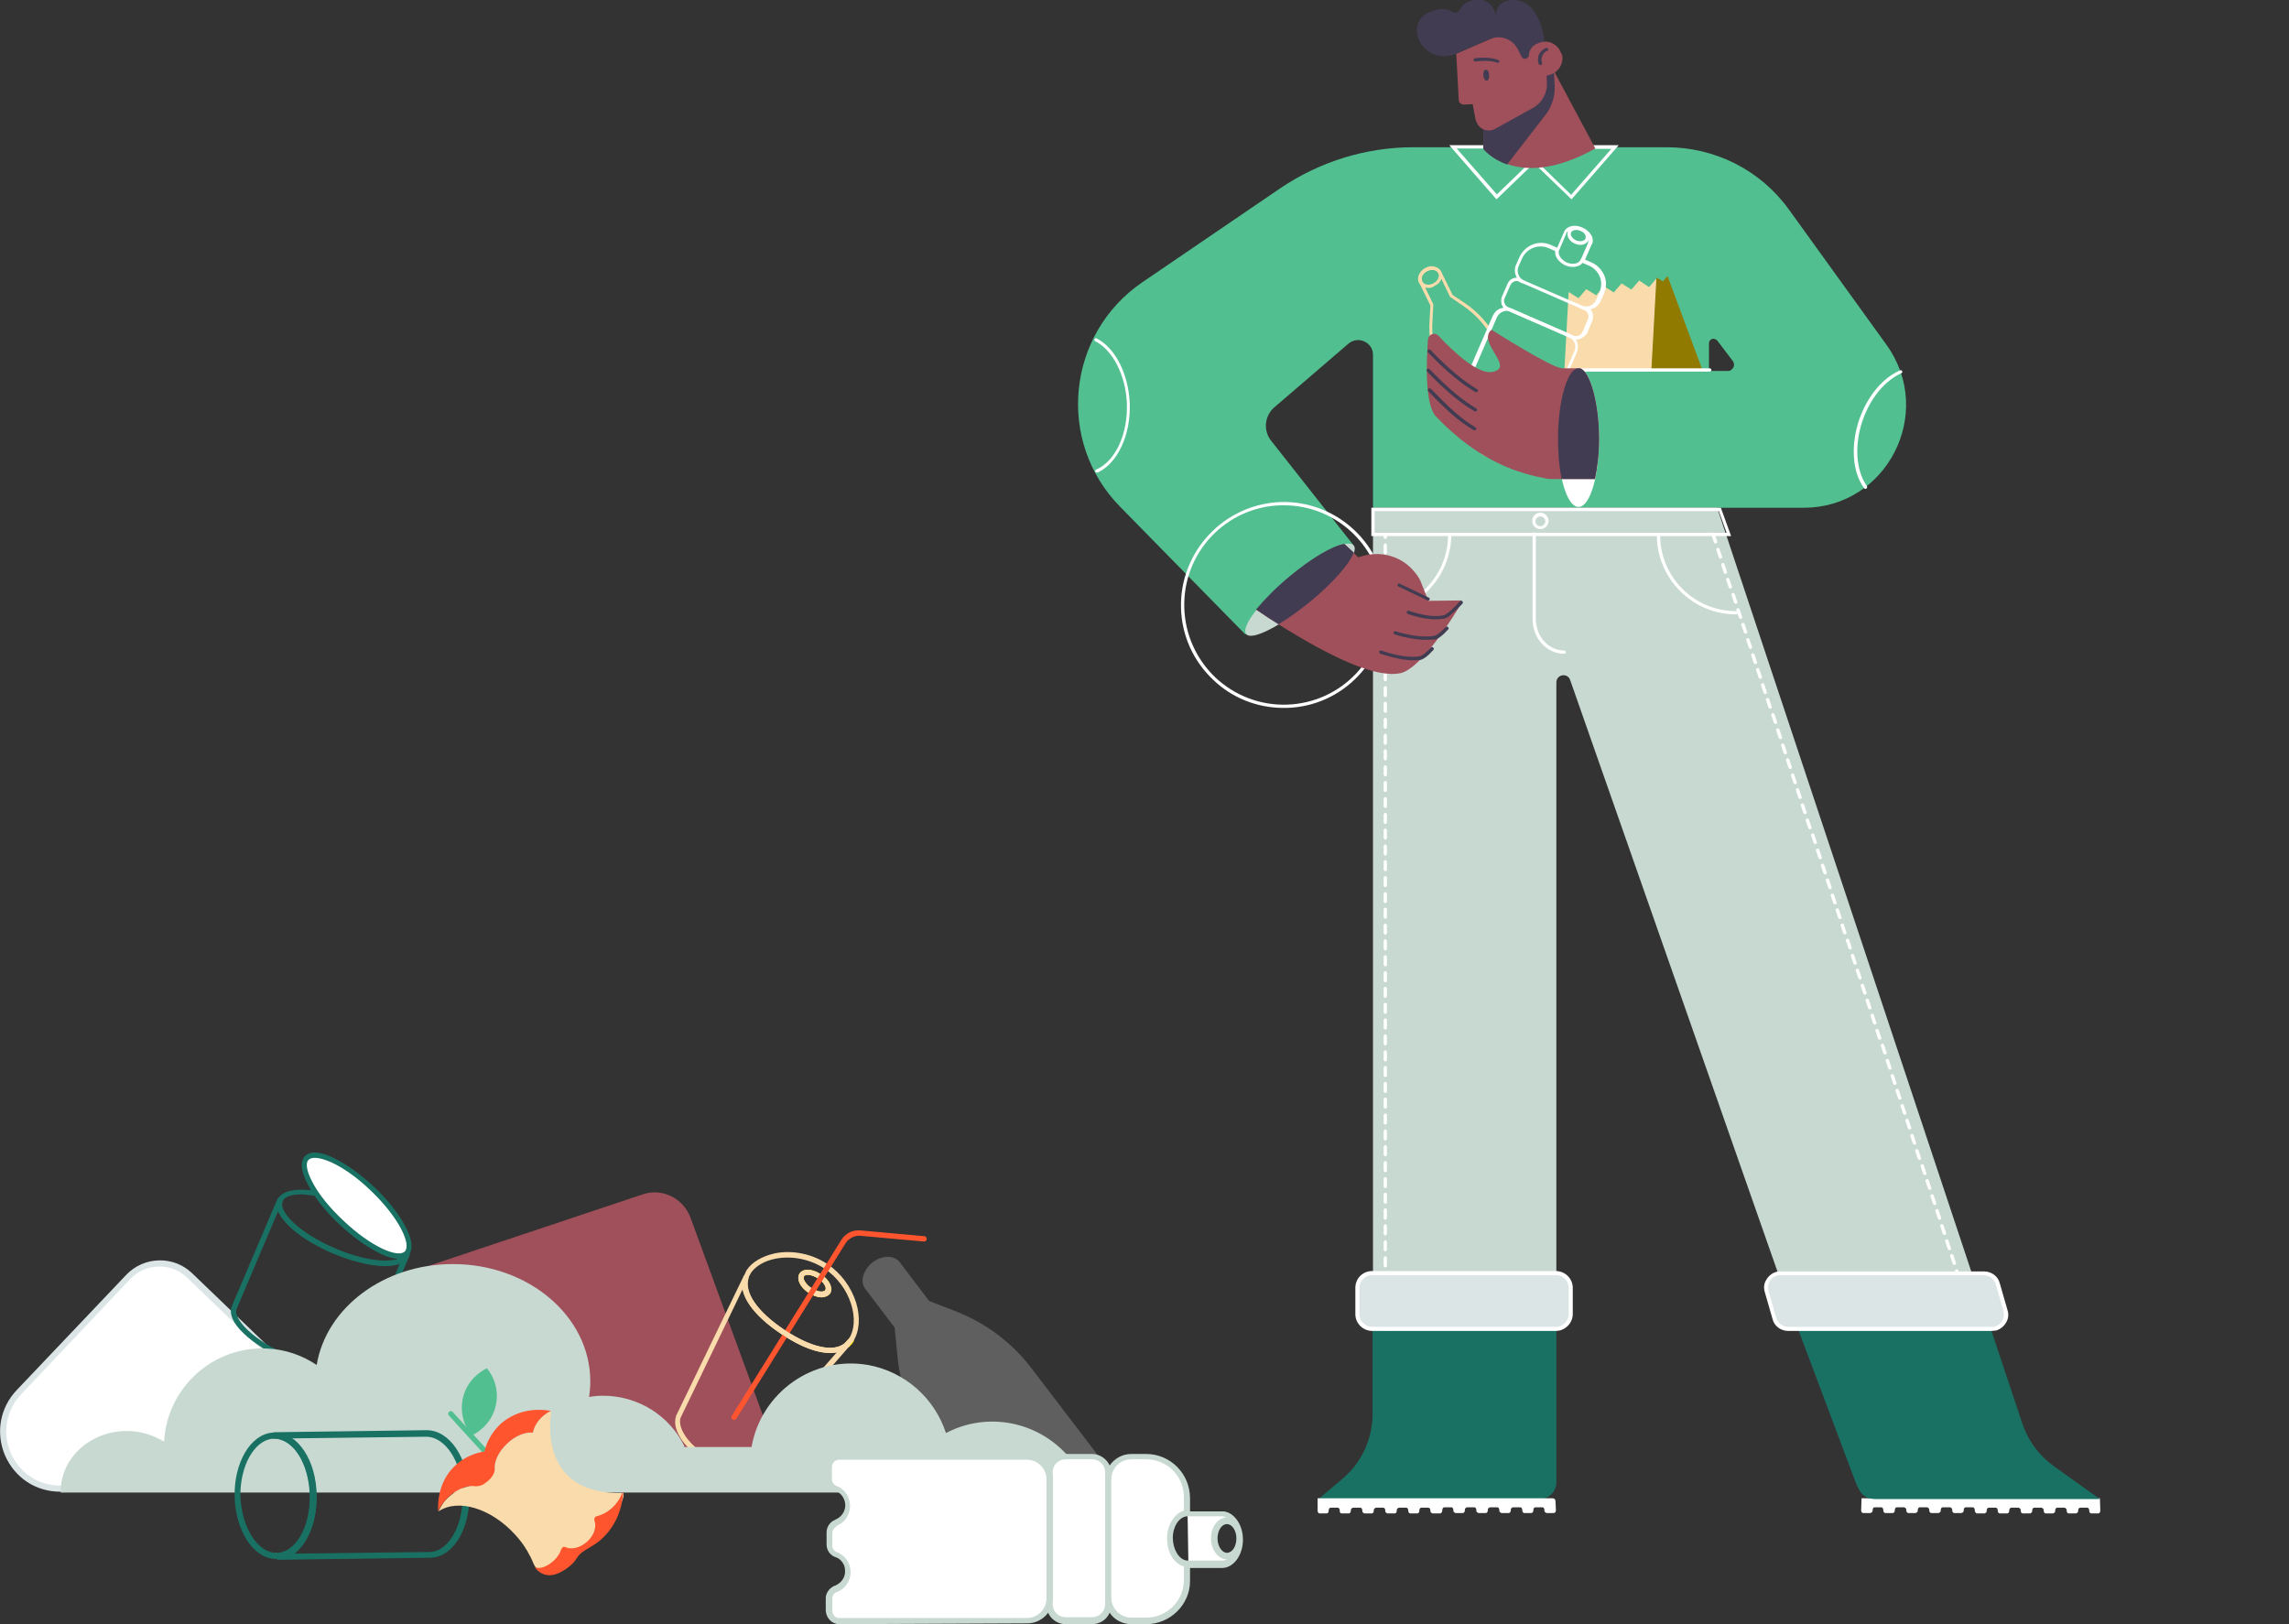
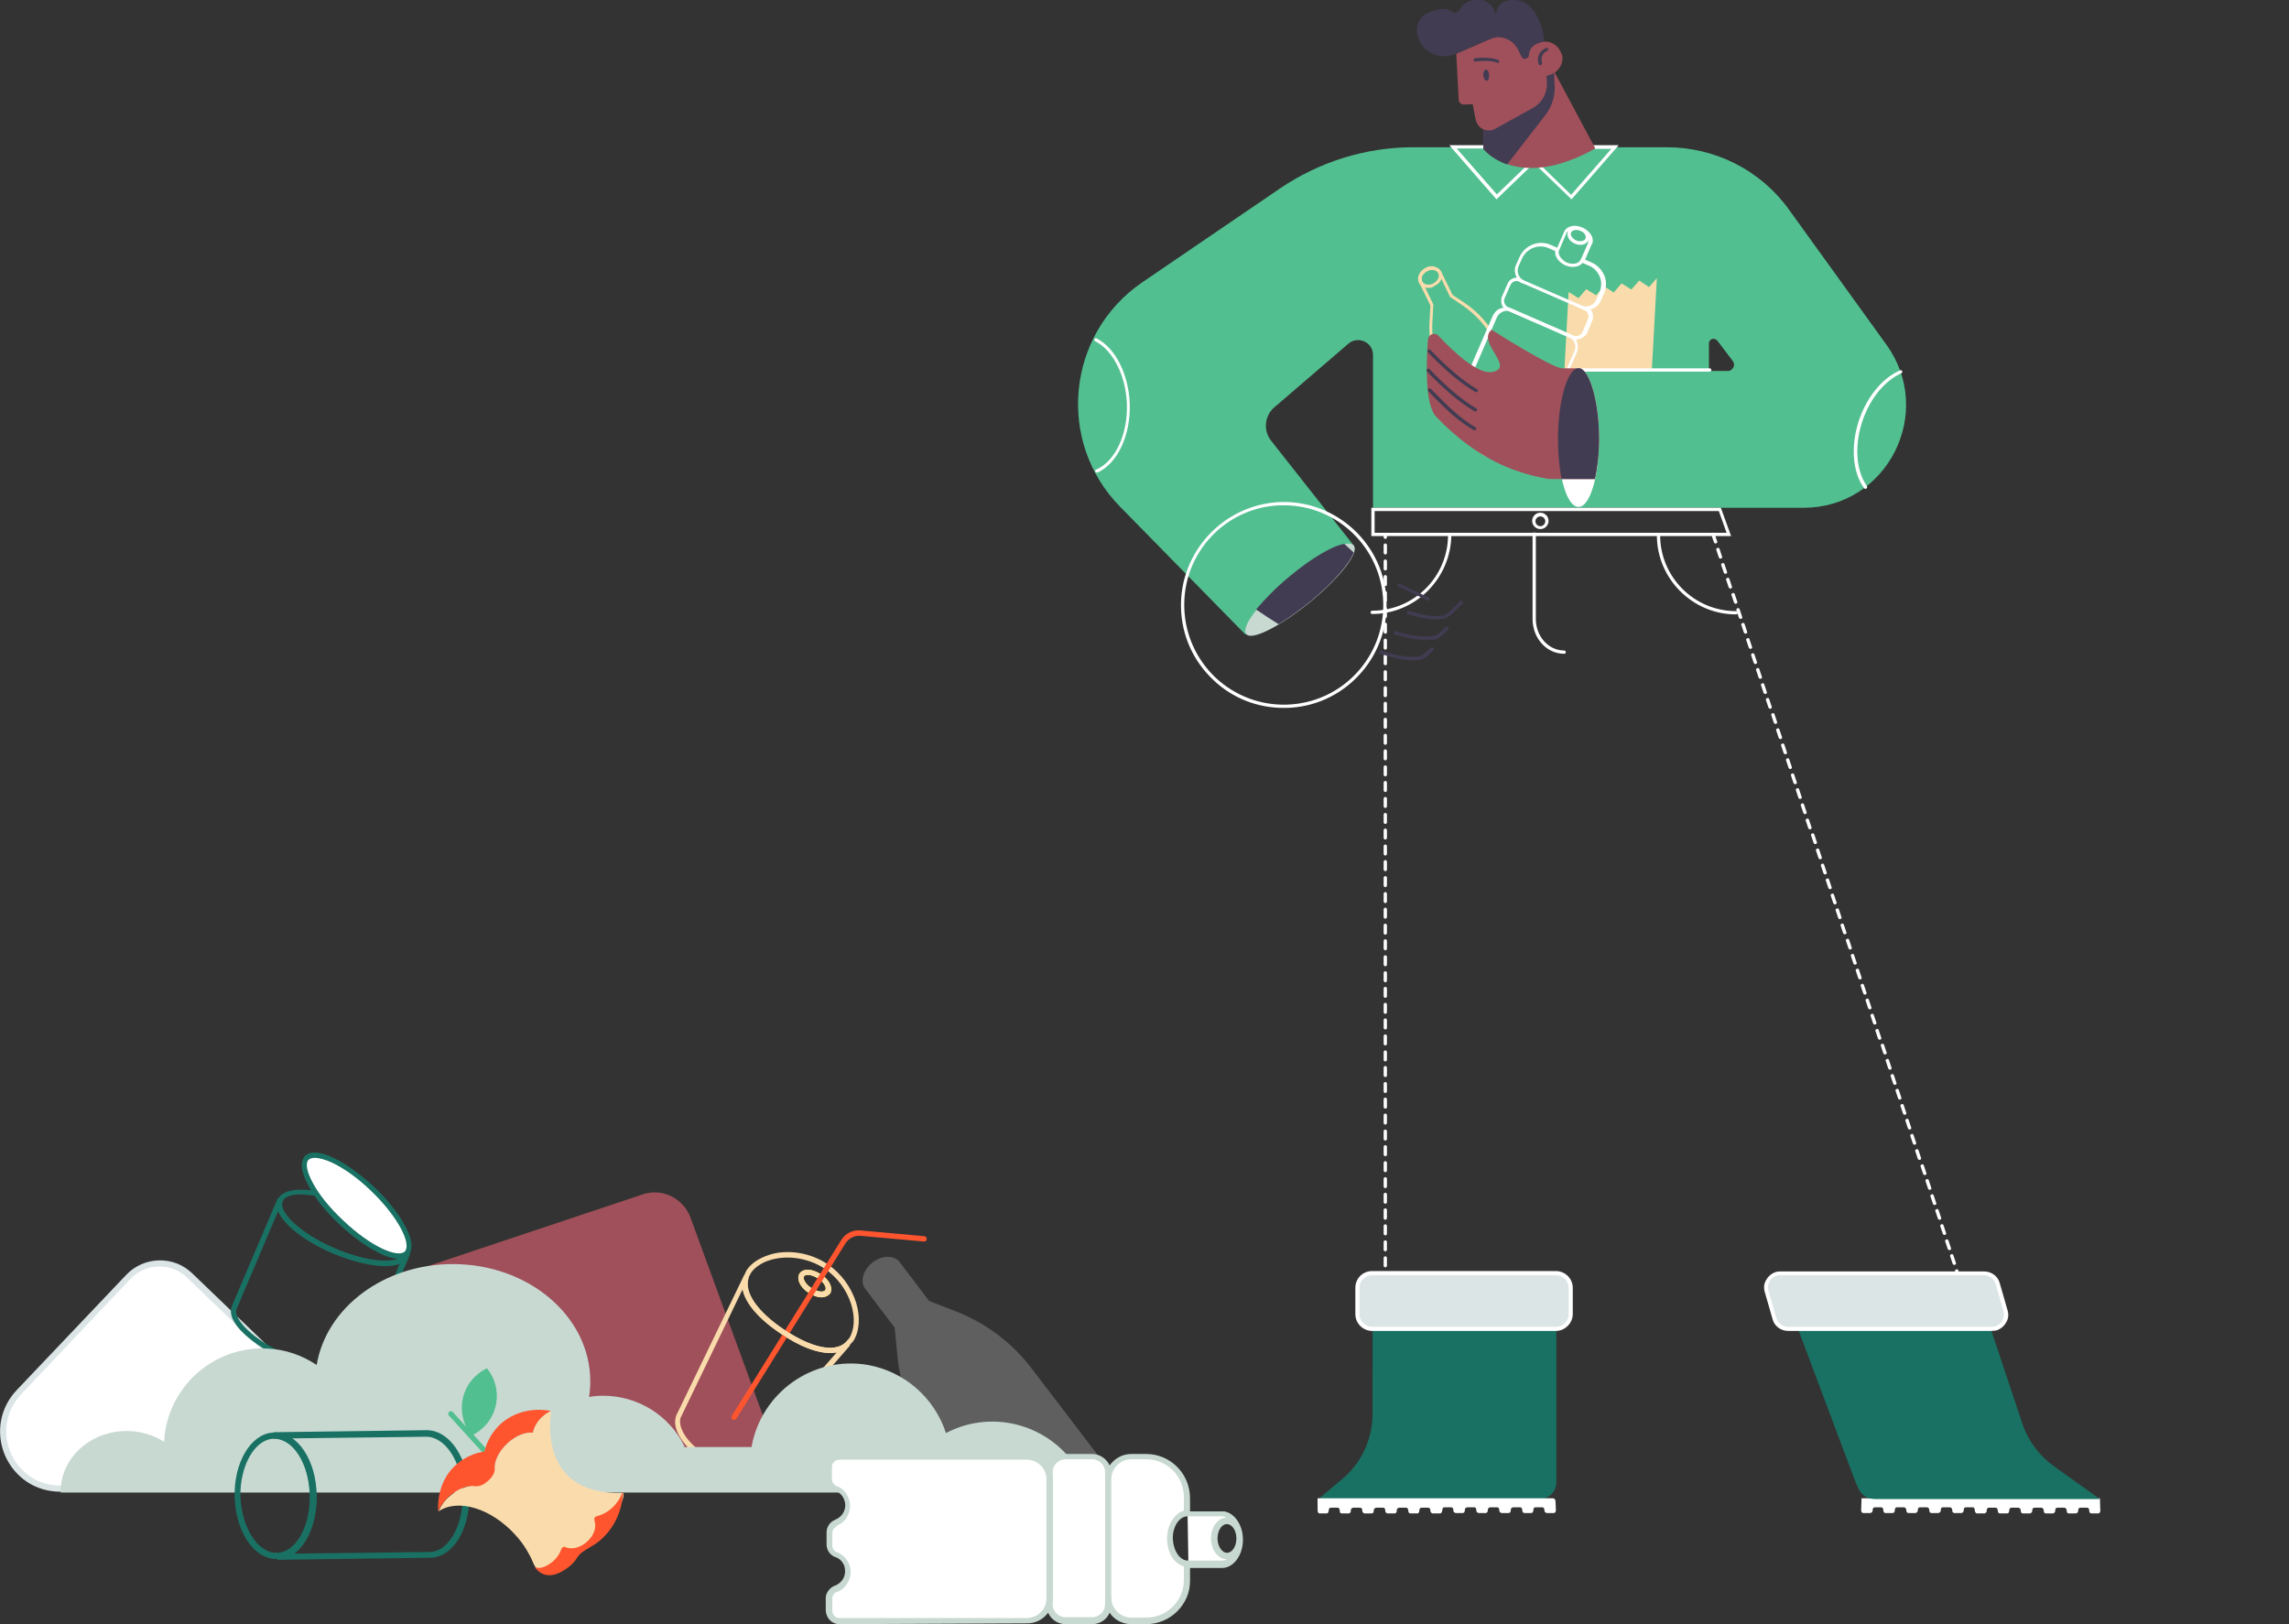
<svg xmlns="http://www.w3.org/2000/svg" xmlns:xlink="http://www.w3.org/1999/xlink" version="1.1" id="Capa_1" x="0px" y="0px" viewBox="0 0 558 396" style="enable-background:new 0 0 558 396;" xml:space="preserve">
  <rect x="0" y="0" width="558" height="396" fill="#333333" stroke="none" />
  <style type="text/css">
	.st0{clip-path:url(#SVGID_00000080911629352576629750000003106418228767179904_);}
	.st1{fill:#52BF90;}
	.st2{fill:#FFFFFF;}
	.st3{fill:#C8D9D2;}
	.st4{fill:#197163;}
	.st5{fill:#DBE5E5;}
	.st6{fill:#FADCAC;}
	.st7{fill:#907B00;}
	.st8{fill:#A0505A;}
	.st9{fill:#423C52;}
	.st10{clip-path:url(#SVGID_00000137094962804136258710000006020703863450551439_);}
	.st11{fill:#FFE700;}
	.st12{fill:#5F5F5F;}
	.st13{fill:#FE552F;}
	.st14{fill:#B59B00;}
</style>
  <g>
    <defs>
      <rect id="SVGID_1_" x="256" y="0" width="302" height="377" />
    </defs>
    <clipPath id="SVGID_00000103258360131011313350000017060995160417823878_">
      <use xlink:href="#SVGID_1_" style="overflow:visible;" />
    </clipPath>
    <g style="clip-path:url(#SVGID_00000103258360131011313350000017060995160417823878_);">
      <path class="st1" d="M459.9,84.1l-23.8-33c-6.9-9.6-18-15.2-29.8-15.2h-61.8c-11.5,0-22.8,3.5-32.4,10l-33.6,22.9    c-18.5,12.6-21.1,38.9-5.4,54.8l30.5,31.1L330,133l-20.1-25.5c-2.1-2.6-1.6-6.4,1-8.4l17.8-15.3c2.3-2,6-0.4,6,2.7v37.3h105    C460,123.8,471.8,100.7,459.9,84.1z M421.1,90.5h-4.5v-6.8c0-0.6,0.5-1.1,1.1-1.1c0.3,0,0.7,0.2,0.9,0.4l3.8,5    c0.5,0.7,0.4,1.6-0.3,2.1C421.8,90.4,421.5,90.5,421.1,90.5z" />
      <path class="st2" d="M383.1,48.6l-13.7-13.2h25.2L383.1,48.6z M371.4,36.2L383,47.5l9.8-11.2H371.4z" />
      <path class="st2" d="M364.8,48.6l-11.5-13.2h25.2L364.8,48.6z M355.1,36.2l9.8,11.2l11.6-11.2H355.1z" />
      <path class="st2" d="M267.4,115.2c-0.2,0-0.3-0.1-0.4-0.2c-0.1-0.2,0-0.4,0.2-0.5c4.7-2,7.8-8.7,7.5-16.2    c-0.3-6.8-3.4-12.9-7.7-15.1c-0.2-0.1-0.3-0.3-0.2-0.5c0.1-0.2,0.3-0.3,0.5-0.2c4.6,2.3,7.8,8.7,8.1,15.8c0.3,7.8-3,14.8-8,17    C267.5,115.1,267.5,115.2,267.4,115.2z" />
      <path class="st2" d="M454.7,119.2c-0.1,0-0.2-0.1-0.3-0.2c-2.9-4-3.3-10.6-1.1-16.9c2-5.6,5.7-10,9.9-11.8c0.2-0.1,0.4,0,0.5,0.2    c0.1,0.2,0,0.4-0.2,0.5c-4,1.8-7.5,6-9.4,11.4c-2.1,6-1.7,12.3,1,16.1c0.1,0.2,0.1,0.4-0.1,0.6    C454.9,119.2,454.8,119.2,454.7,119.2z" />
      <path class="st3" d="M319.6,146.6c7.4-6.1,11.8-12,10.4-13.6c-1.4-1.7-8,1.4-15.4,7.5c-7.4,6.1-12.2,12.4-10.8,14.1    C305.1,156.3,312.2,152.7,319.6,146.6z" />
      <path class="st2" d="M512,368.3c0,0.4-0.2,0.7-0.5,0.7h-1.7c-0.3,0-0.5-0.3-0.5-0.7c0-0.4-0.2-0.7-0.5-0.7h-1.7    c-0.3,0-0.5,0.3-0.5,0.7c0,0.2,0,0.4-0.2,0.5c-0.1,0.1-0.2,0.2-0.4,0.2h-1.7c-0.3,0-0.5-0.3-0.5-0.7c0-0.2,0-0.4-0.2-0.5    c-0.1-0.1-0.2-0.2-0.4-0.2h-1.7c-0.3,0-0.5,0.3-0.5,0.7c0,0.2,0,0.4-0.2,0.5c-0.1,0.1-0.2,0.2-0.4,0.2h-1.7    c-0.3,0-0.5-0.3-0.5-0.7c0-0.2,0-0.4-0.2-0.5c-0.1-0.1-0.2-0.2-0.4-0.2h-1.7c-0.3,0-0.5,0.3-0.5,0.7c0,0.2,0,0.4-0.2,0.5    c-0.1,0.1-0.2,0.2-0.4,0.2h-1.7c-0.3,0-0.5-0.3-0.5-0.7c0-0.2,0-0.4-0.2-0.5c-0.1-0.1-0.2-0.2-0.4-0.2h-1.7    c-0.3,0-0.5,0.3-0.5,0.7c0,0.4-0.2,0.7-0.5,0.7h-1.8c-0.3,0-0.5-0.3-0.5-0.7c0-0.4-0.2-0.7-0.5-0.7h-1.7c-0.3,0-0.5,0.3-0.5,0.7    c0,0.2,0,0.4-0.2,0.5c-0.1,0.1-0.2,0.2-0.4,0.2H482c-0.1,0-0.2,0-0.3-0.1c-0.2-0.2-0.3-0.4-0.3-0.7c0-0.4-0.2-0.7-0.5-0.7h-1.7    c-0.3,0-0.5,0.3-0.5,0.7c0,0.2,0,0.4-0.2,0.5c-0.1,0.1-0.2,0.2-0.4,0.2h-1.7c-0.3,0-0.5-0.3-0.5-0.7c0-0.2,0-0.4-0.2-0.5    c-0.1-0.1-0.2-0.2-0.4-0.2h-1.7c-0.3,0-0.5,0.3-0.5,0.7c0,0.2,0,0.4-0.2,0.5c-0.1,0.1-0.2,0.2-0.4,0.2h-1.7    c-0.3,0-0.5-0.3-0.5-0.7c0-0.2,0-0.4-0.2-0.5c-0.1-0.1-0.2-0.2-0.4-0.2h-1.7c-0.3,0-0.5,0.3-0.5,0.7c0,0.2,0,0.4-0.2,0.5    c-0.1,0.1-0.2,0.2-0.4,0.2h-1.7c-0.3,0-0.5-0.3-0.5-0.7c0-0.2,0-0.4-0.2-0.5c-0.1-0.1-0.2-0.2-0.4-0.2h-1.7    c-0.3,0-0.5,0.3-0.5,0.7c0,0.4-0.2,0.7-0.5,0.7h-1.8c-0.3,0-0.5-0.3-0.5-0.7s-0.2-0.7-0.5-0.7H457c-0.3,0-0.5,0.3-0.5,0.7    c0,0.2,0,0.4-0.2,0.5c-0.1,0.1-0.2,0.2-0.4,0.2h-1.7c-0.3,0-0.5-0.3-0.5-0.7l0.1-2.9h58.1L512,368.3z" />
      <path class="st4" d="M511.9,365.5h-54.6c-3.4,0-4.2-2.1-5.4-5.3L438.3,324h47l7.7,23.1c1.4,4.2,4.1,7.8,7.7,10.4L511.9,365.5z" />
      <path class="st4" d="M379.4,324v37.4c0,2.3-1.8,4.1-4.1,4.1h-53.9l5.8-4.9c4.7-3.9,7.4-9.8,7.4-15.9V324H379.4z" />
      <path class="st2" d="M321.2,368.3c0,0.4,0.2,0.7,0.5,0.7h1.7c0.3,0,0.5-0.3,0.5-0.7c0-0.4,0.2-0.7,0.5-0.7h1.7    c0.3,0,0.5,0.3,0.5,0.7c0,0.2,0,0.4,0.1,0.5c0.1,0.1,0.2,0.2,0.4,0.2h1.7c0.3,0,0.5-0.3,0.5-0.7c0-0.2,0-0.4,0.2-0.5    c0.1-0.1,0.2-0.2,0.4-0.2h1.7c0.3,0,0.5,0.3,0.5,0.7c0,0.2,0,0.4,0.2,0.5c0.1,0.1,0.2,0.2,0.4,0.2h1.7c0.3,0,0.5-0.3,0.5-0.7    c0-0.2,0-0.4,0.2-0.5c0.1-0.1,0.2-0.2,0.4-0.2h1.7c0.3,0,0.5,0.3,0.5,0.7c0,0.2,0,0.4,0.2,0.5c0.1,0.1,0.2,0.2,0.4,0.2h1.7    c0.3,0,0.5-0.3,0.5-0.7c0-0.2,0-0.4,0.2-0.5c0.1-0.1,0.2-0.2,0.4-0.2h1.7c0.3,0,0.5,0.3,0.5,0.7c0,0.4,0.2,0.7,0.5,0.7h1.7    c0.3,0,0.5-0.3,0.5-0.7c0-0.4,0.2-0.7,0.5-0.7h1.7c0.3,0,0.5,0.3,0.5,0.7c0,0.2,0,0.4,0.2,0.5c0.1,0.1,0.2,0.2,0.4,0.2h1.7    c0.1,0,0.2,0,0.3-0.1c0.2-0.2,0.3-0.4,0.3-0.7c0-0.4,0.2-0.7,0.5-0.7h1.7c0.3,0,0.5,0.3,0.5,0.7c0,0.2,0,0.4,0.2,0.5    c0.1,0.1,0.2,0.2,0.4,0.2h1.7c0.3,0,0.5-0.3,0.5-0.7c0-0.2,0-0.4,0.2-0.5c0.1-0.1,0.2-0.2,0.4-0.2h1.7c0.3,0,0.5,0.3,0.5,0.7    c0,0.2,0,0.4,0.2,0.5c0.1,0.1,0.2,0.2,0.4,0.2h1.7c0.3,0,0.5-0.3,0.5-0.7c0-0.2,0-0.4,0.2-0.5c0.1-0.1,0.2-0.2,0.4-0.2h1.7    c0.3,0,0.5,0.3,0.5,0.7c0,0.2,0,0.4,0.2,0.5c0.1,0.1,0.2,0.2,0.4,0.2h1.7c0.3,0,0.5-0.3,0.5-0.7c0-0.2,0-0.4,0.2-0.5    c0.1-0.1,0.2-0.2,0.4-0.2h1.7c0.3,0,0.5,0.3,0.5,0.7c0,0.4,0.2,0.7,0.5,0.7h1.7c0.3,0,0.5-0.3,0.5-0.7c0-0.4,0.2-0.7,0.5-0.7h1.7    c0.3,0,0.5,0.3,0.5,0.7c0,0.2,0,0.4,0.2,0.5c0.1,0.1,0.2,0.2,0.4,0.2h1.7c0.3,0,0.5-0.3,0.5-0.7l-0.1-2.2c0-0.4-0.3-0.7-0.7-0.7    h-57.3V368.3z" />
-       <path class="st3" d="M379.4,166.4V324h-44.7V123.8h83.9L485.2,324h-47l-55.4-158.1C382.2,163.9,379.4,164.4,379.4,166.4z" />
      <path class="st2" d="M337.7,324.4c-0.2,0-0.4-0.2-0.4-0.4v-1.9c0-0.2,0.2-0.4,0.4-0.4c0.2,0,0.4,0.2,0.4,0.4v1.9    C338.1,324.2,337.9,324.4,337.7,324.4z M337.7,320.5c-0.2,0-0.4-0.2-0.4-0.4v-1.9c0-0.2,0.2-0.4,0.4-0.4c0.2,0,0.4,0.2,0.4,0.4    v1.9C338.1,320.4,337.9,320.5,337.7,320.5z M337.7,316.7c-0.2,0-0.4-0.2-0.4-0.4v-1.9c0-0.2,0.2-0.4,0.4-0.4    c0.2,0,0.4,0.2,0.4,0.4v1.9C338.1,316.5,337.9,316.7,337.7,316.7z M337.7,312.8c-0.2,0-0.4-0.2-0.4-0.4v-1.9    c0-0.2,0.2-0.4,0.4-0.4c0.2,0,0.4,0.2,0.4,0.4v1.9C338.1,312.6,337.9,312.8,337.7,312.8z M337.7,309c-0.2,0-0.4-0.2-0.4-0.4v-1.9    c0-0.2,0.2-0.4,0.4-0.4c0.2,0,0.4,0.2,0.4,0.4v1.9C338.1,308.8,337.9,309,337.7,309z M337.7,305.1c-0.2,0-0.4-0.2-0.4-0.4v-1.9    c0-0.2,0.2-0.4,0.4-0.4c0.2,0,0.4,0.2,0.4,0.4v1.9C338.1,304.9,337.9,305.1,337.7,305.1z M337.7,301.2c-0.2,0-0.4-0.2-0.4-0.4    v-1.9c0-0.2,0.2-0.4,0.4-0.4c0.2,0,0.4,0.2,0.4,0.4v1.9C338.1,301.1,337.9,301.2,337.7,301.2z M337.7,297.4    c-0.2,0-0.4-0.2-0.4-0.4V295c0-0.2,0.2-0.4,0.4-0.4c0.2,0,0.4,0.2,0.4,0.4v1.9C338.1,297.2,337.9,297.4,337.7,297.4z M337.7,293.5    c-0.2,0-0.4-0.2-0.4-0.4v-1.9c0-0.2,0.2-0.4,0.4-0.4c0.2,0,0.4,0.2,0.4,0.4v1.9C338.1,293.3,337.9,293.5,337.7,293.5z     M337.7,289.7c-0.2,0-0.4-0.2-0.4-0.4v-1.9c0-0.2,0.2-0.4,0.4-0.4c0.2,0,0.4,0.2,0.4,0.4v1.9C338.1,289.5,337.9,289.7,337.7,289.7    z M337.7,285.8c-0.2,0-0.4-0.2-0.4-0.4v-1.9c0-0.2,0.2-0.4,0.4-0.4c0.2,0,0.4,0.2,0.4,0.4v1.9    C338.1,285.6,337.9,285.8,337.7,285.8z M337.7,281.9c-0.2,0-0.4-0.2-0.4-0.4v-1.9c0-0.2,0.2-0.4,0.4-0.4c0.2,0,0.4,0.2,0.4,0.4    v1.9C338.1,281.8,337.9,281.9,337.7,281.9z M337.7,278.1c-0.2,0-0.4-0.2-0.4-0.4v-1.9c0-0.2,0.2-0.4,0.4-0.4    c0.2,0,0.4,0.2,0.4,0.4v1.9C338.1,277.9,337.9,278.1,337.7,278.1z M337.7,274.2c-0.2,0-0.4-0.2-0.4-0.4v-1.9    c0-0.2,0.2-0.4,0.4-0.4c0.2,0,0.4,0.2,0.4,0.4v1.9C338.1,274,337.9,274.2,337.7,274.2z M337.7,270.3c-0.2,0-0.4-0.2-0.4-0.4V268    c0-0.2,0.2-0.4,0.4-0.4c0.2,0,0.4,0.2,0.4,0.4v1.9C338.1,270.2,337.9,270.3,337.7,270.3z M337.7,266.5c-0.2,0-0.4-0.2-0.4-0.4    v-1.9c0-0.2,0.2-0.4,0.4-0.4c0.2,0,0.4,0.2,0.4,0.4v1.9C338.1,266.3,337.9,266.5,337.7,266.5z M337.7,262.6    c-0.2,0-0.4-0.2-0.4-0.4v-1.9c0-0.2,0.2-0.4,0.4-0.4c0.2,0,0.4,0.2,0.4,0.4v1.9C338.1,262.5,337.9,262.6,337.7,262.6z     M337.7,258.8c-0.2,0-0.4-0.2-0.4-0.4v-1.9c0-0.2,0.2-0.4,0.4-0.4c0.2,0,0.4,0.2,0.4,0.4v1.9C338.1,258.6,337.9,258.8,337.7,258.8    z M337.7,254.9c-0.2,0-0.4-0.2-0.4-0.4v-1.9c0-0.2,0.2-0.4,0.4-0.4c0.2,0,0.4,0.2,0.4,0.4v1.9    C338.1,254.7,337.9,254.9,337.7,254.9z M337.7,251c-0.2,0-0.4-0.2-0.4-0.4v-1.9c0-0.2,0.2-0.4,0.4-0.4c0.2,0,0.4,0.2,0.4,0.4v1.9    C338.1,250.9,337.9,251,337.7,251z M337.7,247.2c-0.2,0-0.4-0.2-0.4-0.4v-1.9c0-0.2,0.2-0.4,0.4-0.4c0.2,0,0.4,0.2,0.4,0.4v1.9    C338.1,247,337.9,247.2,337.7,247.2z M337.7,243.3c-0.2,0-0.4-0.2-0.4-0.4V241c0-0.2,0.2-0.4,0.4-0.4c0.2,0,0.4,0.2,0.4,0.4v1.9    C338.1,243.1,337.9,243.3,337.7,243.3z M337.7,239.5c-0.2,0-0.4-0.2-0.4-0.4v-1.9c0-0.2,0.2-0.4,0.4-0.4c0.2,0,0.4,0.2,0.4,0.4    v1.9C338.1,239.3,337.9,239.5,337.7,239.5z M337.7,235.6c-0.2,0-0.4-0.2-0.4-0.4v-1.9c0-0.2,0.2-0.4,0.4-0.4    c0.2,0,0.4,0.2,0.4,0.4v1.9C338.1,235.4,337.9,235.6,337.7,235.6z M337.7,231.7c-0.2,0-0.4-0.2-0.4-0.4v-1.9    c0-0.2,0.2-0.4,0.4-0.4c0.2,0,0.4,0.2,0.4,0.4v1.9C338.1,231.6,337.9,231.7,337.7,231.7z M337.7,227.9c-0.2,0-0.4-0.2-0.4-0.4    v-1.9c0-0.2,0.2-0.4,0.4-0.4c0.2,0,0.4,0.2,0.4,0.4v1.9C338.1,227.7,337.9,227.9,337.7,227.9z M337.7,224c-0.2,0-0.4-0.2-0.4-0.4    v-1.9c0-0.2,0.2-0.4,0.4-0.4c0.2,0,0.4,0.2,0.4,0.4v1.9C338.1,223.8,337.9,224,337.7,224z M337.7,220.2c-0.2,0-0.4-0.2-0.4-0.4    v-1.9c0-0.2,0.2-0.4,0.4-0.4c0.2,0,0.4,0.2,0.4,0.4v1.9C338.1,220,337.9,220.2,337.7,220.2z M337.7,216.3c-0.2,0-0.4-0.2-0.4-0.4    V214c0-0.2,0.2-0.4,0.4-0.4c0.2,0,0.4,0.2,0.4,0.4v1.9C338.1,216.1,337.9,216.3,337.7,216.3z M337.7,212.4c-0.2,0-0.4-0.2-0.4-0.4    v-1.9c0-0.2,0.2-0.4,0.4-0.4c0.2,0,0.4,0.2,0.4,0.4v1.9C338.1,212.3,337.9,212.4,337.7,212.4z M337.7,208.6    c-0.2,0-0.4-0.2-0.4-0.4v-1.9c0-0.2,0.2-0.4,0.4-0.4c0.2,0,0.4,0.2,0.4,0.4v1.9C338.1,208.4,337.9,208.6,337.7,208.6z     M337.7,204.7c-0.2,0-0.4-0.2-0.4-0.4v-1.9c0-0.2,0.2-0.4,0.4-0.4c0.2,0,0.4,0.2,0.4,0.4v1.9C338.1,204.5,337.9,204.7,337.7,204.7    z M337.7,200.9c-0.2,0-0.4-0.2-0.4-0.4v-1.9c0-0.2,0.2-0.4,0.4-0.4c0.2,0,0.4,0.2,0.4,0.4v1.9    C338.1,200.7,337.9,200.9,337.7,200.9z M337.7,197c-0.2,0-0.4-0.2-0.4-0.4v-1.9c0-0.2,0.2-0.4,0.4-0.4c0.2,0,0.4,0.2,0.4,0.4v1.9    C338.1,196.8,337.9,197,337.7,197z M337.7,193.1c-0.2,0-0.4-0.2-0.4-0.4v-1.9c0-0.2,0.2-0.4,0.4-0.4c0.2,0,0.4,0.2,0.4,0.4v1.9    C338.1,193,337.9,193.1,337.7,193.1z M337.7,189.3c-0.2,0-0.4-0.2-0.4-0.4v-1.9c0-0.2,0.2-0.4,0.4-0.4c0.2,0,0.4,0.2,0.4,0.4v1.9    C338.1,189.1,337.9,189.3,337.7,189.3z M337.7,185.4c-0.2,0-0.4-0.2-0.4-0.4v-1.9c0-0.2,0.2-0.4,0.4-0.4c0.2,0,0.4,0.2,0.4,0.4    v1.9C338.1,185.2,337.9,185.4,337.7,185.4z M337.7,181.6c-0.2,0-0.4-0.2-0.4-0.4v-1.9c0-0.2,0.2-0.4,0.4-0.4    c0.2,0,0.4,0.2,0.4,0.4v1.9C338.1,181.4,337.9,181.6,337.7,181.6z M337.7,177.7c-0.2,0-0.4-0.2-0.4-0.4v-1.9    c0-0.2,0.2-0.4,0.4-0.4c0.2,0,0.4,0.2,0.4,0.4v1.9C338.1,177.5,337.9,177.7,337.7,177.7z M337.7,173.8c-0.2,0-0.4-0.2-0.4-0.4    v-1.9c0-0.2,0.2-0.4,0.4-0.4c0.2,0,0.4,0.2,0.4,0.4v1.9C338.1,173.7,337.9,173.8,337.7,173.8z M337.7,170c-0.2,0-0.4-0.2-0.4-0.4    v-1.9c0-0.2,0.2-0.4,0.4-0.4c0.2,0,0.4,0.2,0.4,0.4v1.9C338.1,169.8,337.9,170,337.7,170z M337.7,166.1c-0.2,0-0.4-0.2-0.4-0.4    v-1.9c0-0.2,0.2-0.4,0.4-0.4c0.2,0,0.4,0.2,0.4,0.4v1.9C338.1,165.9,337.9,166.1,337.7,166.1z M337.7,162.2    c-0.2,0-0.4-0.2-0.4-0.4v-1.9c0-0.2,0.2-0.4,0.4-0.4c0.2,0,0.4,0.2,0.4,0.4v1.9C338.1,162.1,337.9,162.2,337.7,162.2z     M337.7,158.4c-0.2,0-0.4-0.2-0.4-0.4v-1.9c0-0.2,0.2-0.4,0.4-0.4c0.2,0,0.4,0.2,0.4,0.4v1.9C338.1,158.2,337.9,158.4,337.7,158.4    z M337.7,154.5c-0.2,0-0.4-0.2-0.4-0.4v-1.9c0-0.2,0.2-0.4,0.4-0.4c0.2,0,0.4,0.2,0.4,0.4v1.9    C338.1,154.4,337.9,154.5,337.7,154.5z M337.7,150.7c-0.2,0-0.4-0.2-0.4-0.4v-1.9c0-0.2,0.2-0.4,0.4-0.4c0.2,0,0.4,0.2,0.4,0.4    v1.9C338.1,150.5,337.9,150.7,337.7,150.7z M337.7,146.8c-0.2,0-0.4-0.2-0.4-0.4v-1.9c0-0.2,0.2-0.4,0.4-0.4    c0.2,0,0.4,0.2,0.4,0.4v1.9C338.1,146.6,337.9,146.8,337.7,146.8z M337.7,142.9c-0.2,0-0.4-0.2-0.4-0.4v-1.9    c0-0.2,0.2-0.4,0.4-0.4c0.2,0,0.4,0.2,0.4,0.4v1.9C338.1,142.8,337.9,142.9,337.7,142.9z M337.7,139.1c-0.2,0-0.4-0.2-0.4-0.4    v-1.9c0-0.2,0.2-0.4,0.4-0.4c0.2,0,0.4,0.2,0.4,0.4v1.9C338.1,138.9,337.9,139.1,337.7,139.1z M337.7,135.2    c-0.2,0-0.4-0.2-0.4-0.4v-1.9c0-0.2,0.2-0.4,0.4-0.4c0.2,0,0.4,0.2,0.4,0.4v1.9C338.1,135,337.9,135.2,337.7,135.2z M337.7,131.4    c-0.2,0-0.4-0.2-0.4-0.4v-0.4c0-0.2,0.2-0.4,0.4-0.4c0.2,0,0.4,0.2,0.4,0.4v0.4C338.1,131.2,337.9,131.4,337.7,131.4z" />
      <path class="st2" d="M481.3,323.1c-0.2,0-0.3-0.1-0.4-0.3l-0.6-1.8c-0.1-0.2,0-0.4,0.3-0.5c0.2-0.1,0.4,0,0.5,0.3l0.6,1.8    c0.1,0.2,0,0.4-0.3,0.5C481.4,323.1,481.3,323.1,481.3,323.1z M480.1,319.4c-0.2,0-0.3-0.1-0.4-0.3l-0.6-1.8    c-0.1-0.2,0-0.4,0.3-0.5c0.2-0.1,0.4,0,0.5,0.3l0.6,1.8c0.1,0.2,0,0.4-0.3,0.5C480.2,319.4,480.1,319.4,480.1,319.4z M478.9,315.8    c-0.2,0-0.3-0.1-0.4-0.3l-0.6-1.8c-0.1-0.2,0-0.4,0.3-0.5c0.2-0.1,0.4,0,0.5,0.3l0.6,1.8c0.1,0.2,0,0.4-0.3,0.5    C478.9,315.8,478.9,315.8,478.9,315.8z M477.6,312.1c-0.2,0-0.3-0.1-0.4-0.3l-0.6-1.8c-0.1-0.2,0-0.4,0.3-0.5    c0.2-0.1,0.4,0,0.5,0.3l0.6,1.8c0.1,0.2,0,0.4-0.3,0.5C477.7,312.1,477.7,312.1,477.6,312.1z M476.4,308.4c-0.2,0-0.3-0.1-0.4-0.3    l-0.6-1.8c-0.1-0.2,0-0.4,0.3-0.5c0.2-0.1,0.4,0,0.5,0.3l0.6,1.8c0.1,0.2,0,0.4-0.3,0.5C476.5,308.4,476.5,308.4,476.4,308.4z     M475.2,304.8c-0.2,0-0.3-0.1-0.4-0.3l-0.6-1.8c-0.1-0.2,0-0.4,0.3-0.5c0.2-0.1,0.4,0,0.5,0.3l0.6,1.8c0.1,0.2,0,0.4-0.3,0.5    C475.3,304.8,475.3,304.8,475.2,304.8z M474,301.1c-0.2,0-0.3-0.1-0.4-0.3L473,299c-0.1-0.2,0-0.4,0.3-0.5c0.2-0.1,0.4,0,0.5,0.3    l0.6,1.8c0.1,0.2,0,0.4-0.3,0.5C474.1,301.1,474,301.1,474,301.1z M472.8,297.4c-0.2,0-0.3-0.1-0.4-0.3l-0.6-1.8    c-0.1-0.2,0-0.4,0.3-0.5c0.2-0.1,0.4,0,0.5,0.3l0.6,1.8c0.1,0.2,0,0.4-0.3,0.5C472.9,297.4,472.8,297.4,472.8,297.4z M471.6,293.8    c-0.2,0-0.3-0.1-0.4-0.3l-0.6-1.8c-0.1-0.2,0-0.4,0.3-0.5c0.2-0.1,0.4,0,0.5,0.3l0.6,1.8c0.1,0.2,0,0.4-0.3,0.5    C471.7,293.8,471.6,293.8,471.6,293.8z M470.4,290.1c-0.2,0-0.3-0.1-0.4-0.3l-0.6-1.8c-0.1-0.2,0-0.4,0.3-0.5    c0.2-0.1,0.4,0,0.5,0.3l0.6,1.8c0.1,0.2,0,0.4-0.3,0.5C470.5,290.1,470.4,290.1,470.4,290.1z M469.2,286.5c-0.2,0-0.3-0.1-0.4-0.3    l-0.6-1.8c-0.1-0.2,0-0.4,0.3-0.5c0.2-0.1,0.4,0,0.5,0.3l0.6,1.8c0.1,0.2,0,0.4-0.3,0.5C469.2,286.4,469.2,286.5,469.2,286.5z     M467.9,282.8c-0.2,0-0.3-0.1-0.4-0.3l-0.6-1.8c-0.1-0.2,0-0.4,0.3-0.5c0.2-0.1,0.4,0,0.5,0.3l0.6,1.8c0.1,0.2,0,0.4-0.3,0.5    C468,282.8,468,282.8,467.9,282.8z M466.7,279.1c-0.2,0-0.3-0.1-0.4-0.3l-0.6-1.8c-0.1-0.2,0-0.4,0.3-0.5c0.2-0.1,0.4,0,0.5,0.3    l0.6,1.8c0.1,0.2,0,0.4-0.3,0.5C466.8,279.1,466.8,279.1,466.7,279.1z M465.5,275.4c-0.2,0-0.3-0.1-0.4-0.3l-0.6-1.8    c-0.1-0.2,0-0.4,0.3-0.5c0.2-0.1,0.4,0,0.5,0.3l0.6,1.8c0.1,0.2,0,0.4-0.3,0.5C465.6,275.4,465.6,275.4,465.5,275.4z M464.3,271.8    c-0.2,0-0.3-0.1-0.4-0.3l-0.6-1.8c-0.1-0.2,0-0.4,0.3-0.5c0.2-0.1,0.4,0,0.5,0.3l0.6,1.8c0.1,0.2,0,0.4-0.3,0.5    C464.4,271.8,464.3,271.8,464.3,271.8z M463.1,268.1c-0.2,0-0.3-0.1-0.4-0.3l-0.6-1.8c-0.1-0.2,0-0.4,0.3-0.5    c0.2-0.1,0.4,0,0.5,0.3l0.6,1.8c0.1,0.2,0,0.4-0.3,0.5C463.2,268.1,463.1,268.1,463.1,268.1z M461.9,264.5c-0.2,0-0.3-0.1-0.4-0.3    l-0.6-1.8c-0.1-0.2,0-0.4,0.3-0.5c0.2-0.1,0.4,0,0.5,0.3l0.6,1.8c0.1,0.2,0,0.4-0.3,0.5C462,264.5,461.9,264.5,461.9,264.5z     M460.7,260.8c-0.2,0-0.3-0.1-0.4-0.3l-0.6-1.8c-0.1-0.2,0-0.4,0.3-0.5c0.2-0.1,0.4,0,0.5,0.3l0.6,1.8c0.1,0.2,0,0.4-0.3,0.5    C460.7,260.8,460.7,260.8,460.7,260.8z M459.5,257.1c-0.2,0-0.3-0.1-0.4-0.3l-0.6-1.8c-0.1-0.2,0-0.4,0.3-0.5    c0.2-0.1,0.4,0,0.5,0.3l0.6,1.8c0.1,0.2,0,0.4-0.3,0.5C459.5,257.1,459.5,257.1,459.5,257.1z M458.2,253.5c-0.2,0-0.3-0.1-0.4-0.3    l-0.6-1.8c-0.1-0.2,0-0.4,0.3-0.5c0.2-0.1,0.4,0,0.5,0.3l0.6,1.8c0.1,0.2,0,0.4-0.3,0.5C458.3,253.5,458.3,253.5,458.2,253.5z     M457,249.8c-0.2,0-0.3-0.1-0.4-0.3l-0.6-1.8c-0.1-0.2,0-0.4,0.3-0.5c0.2-0.1,0.4,0,0.5,0.3l0.6,1.8c0.1,0.2,0,0.4-0.3,0.5    C457.1,249.8,457.1,249.8,457,249.8z M455.8,246.1c-0.2,0-0.3-0.1-0.4-0.3l-0.6-1.8c-0.1-0.2,0-0.4,0.3-0.5c0.2-0.1,0.4,0,0.5,0.3    l0.6,1.8c0.1,0.2,0,0.4-0.3,0.5C455.9,246.1,455.8,246.1,455.8,246.1z M454.6,242.5c-0.2,0-0.3-0.1-0.4-0.3l-0.6-1.8    c-0.1-0.2,0-0.4,0.3-0.5c0.2-0.1,0.4,0,0.5,0.3l0.6,1.8c0.1,0.2,0,0.4-0.3,0.5C454.7,242.5,454.6,242.5,454.6,242.5z M453.4,238.8    c-0.2,0-0.3-0.1-0.4-0.3l-0.6-1.8c-0.1-0.2,0-0.4,0.3-0.5c0.2-0.1,0.4,0,0.5,0.3l0.6,1.8c0.1,0.2,0,0.4-0.3,0.5    C453.5,238.8,453.4,238.8,453.4,238.8z M452.2,235.2c-0.2,0-0.3-0.1-0.4-0.3l-0.6-1.8c-0.1-0.2,0-0.4,0.3-0.5    c0.2-0.1,0.4,0,0.5,0.3l0.6,1.8c0.1,0.2,0,0.4-0.3,0.5C452.2,235.1,452.2,235.2,452.2,235.2z M451,231.5c-0.2,0-0.3-0.1-0.4-0.3    l-0.6-1.8c-0.1-0.2,0-0.4,0.3-0.5c0.2-0.1,0.4,0,0.5,0.3l0.6,1.8c0.1,0.2,0,0.4-0.3,0.5C451,231.5,451,231.5,451,231.5z     M449.7,227.8c-0.2,0-0.3-0.1-0.4-0.3l-0.6-1.8c-0.1-0.2,0-0.4,0.3-0.5c0.2-0.1,0.4,0,0.5,0.3l0.6,1.8c0.1,0.2,0,0.4-0.3,0.5    C449.8,227.8,449.8,227.8,449.7,227.8z M448.5,224.1c-0.2,0-0.3-0.1-0.4-0.3l-0.6-1.8c-0.1-0.2,0-0.4,0.3-0.5    c0.2-0.1,0.4,0,0.5,0.3l0.6,1.8c0.1,0.2,0,0.4-0.3,0.5C448.6,224.1,448.6,224.1,448.5,224.1z M447.3,220.5c-0.2,0-0.3-0.1-0.4-0.3    l-0.6-1.8c-0.1-0.2,0-0.4,0.3-0.5c0.2-0.1,0.4,0,0.5,0.3l0.6,1.8c0.1,0.2,0,0.4-0.3,0.5C447.4,220.5,447.3,220.5,447.3,220.5z     M446.1,216.8c-0.2,0-0.3-0.1-0.4-0.3l-0.6-1.8c-0.1-0.2,0-0.4,0.3-0.5c0.2-0.1,0.4,0,0.5,0.3l0.6,1.8c0.1,0.2,0,0.4-0.3,0.5    C446.2,216.8,446.1,216.8,446.1,216.8z M444.9,213.2c-0.2,0-0.3-0.1-0.4-0.3l-0.6-1.8c-0.1-0.2,0-0.4,0.3-0.5    c0.2-0.1,0.4,0,0.5,0.3l0.6,1.8c0.1,0.2,0,0.4-0.3,0.5C445,213.1,444.9,213.2,444.9,213.2z M443.7,209.5c-0.2,0-0.3-0.1-0.4-0.3    l-0.6-1.8c-0.1-0.2,0-0.4,0.3-0.5c0.2-0.1,0.4,0,0.5,0.3l0.6,1.8c0.1,0.2,0,0.4-0.3,0.5C443.8,209.5,443.7,209.5,443.7,209.5z     M442.5,205.8c-0.2,0-0.3-0.1-0.4-0.3l-0.6-1.8c-0.1-0.2,0-0.4,0.3-0.5c0.2-0.1,0.4,0,0.5,0.3l0.6,1.8c0.1,0.2,0,0.4-0.3,0.5    C442.5,205.8,442.5,205.8,442.5,205.8z M441.2,202.2c-0.2,0-0.3-0.1-0.4-0.3l-0.6-1.8c-0.1-0.2,0-0.4,0.3-0.5    c0.2-0.1,0.4,0,0.5,0.3l0.6,1.8c0.1,0.2,0,0.4-0.3,0.5C441.3,202.2,441.3,202.2,441.2,202.2z M440,198.5c-0.2,0-0.3-0.1-0.4-0.3    l-0.6-1.8c-0.1-0.2,0-0.4,0.3-0.5c0.2-0.1,0.4,0,0.5,0.3l0.6,1.8c0.1,0.2,0,0.4-0.3,0.5C440.1,198.5,440.1,198.5,440,198.5z     M438.8,194.8c-0.2,0-0.3-0.1-0.4-0.3l-0.6-1.8c-0.1-0.2,0-0.4,0.3-0.5c0.2-0.1,0.4,0,0.5,0.3l0.6,1.8c0.1,0.2,0,0.4-0.3,0.5    C438.9,194.8,438.9,194.8,438.8,194.8z M437.6,191.2c-0.2,0-0.3-0.1-0.4-0.3l-0.6-1.8c-0.1-0.2,0-0.4,0.3-0.5    c0.2-0.1,0.4,0,0.5,0.3l0.6,1.8c0.1,0.2,0,0.4-0.3,0.5C437.7,191.2,437.7,191.2,437.6,191.2z M436.4,187.5c-0.2,0-0.3-0.1-0.4-0.3    l-0.6-1.8c-0.1-0.2,0-0.4,0.3-0.5c0.2-0.1,0.4,0,0.5,0.3l0.6,1.8c0.1,0.2,0,0.4-0.3,0.5C436.5,187.5,436.4,187.5,436.4,187.5z     M435.2,183.9c-0.2,0-0.3-0.1-0.4-0.3l-0.6-1.8c-0.1-0.2,0-0.4,0.3-0.5c0.2-0.1,0.4,0,0.5,0.3l0.6,1.8c0.1,0.2,0,0.4-0.3,0.5    C435.3,183.8,435.2,183.9,435.2,183.9z M434,180.2c-0.2,0-0.3-0.1-0.4-0.3l-0.6-1.8c-0.1-0.2,0-0.4,0.3-0.5c0.2-0.1,0.4,0,0.5,0.3    l0.6,1.8c0.1,0.2,0,0.4-0.3,0.5C434.1,180.2,434,180.2,434,180.2z M432.8,176.5c-0.2,0-0.3-0.1-0.4-0.3l-0.6-1.8    c-0.1-0.2,0-0.4,0.3-0.5c0.2-0.1,0.4,0,0.5,0.3l0.6,1.8c0.1,0.2,0,0.4-0.3,0.5C432.8,176.5,432.8,176.5,432.8,176.5z M431.5,172.8    c-0.2,0-0.3-0.1-0.4-0.3l-0.6-1.8c-0.1-0.2,0-0.4,0.3-0.5c0.2-0.1,0.4,0,0.5,0.3l0.6,1.8c0.1,0.2,0,0.4-0.3,0.5    C431.6,172.8,431.6,172.8,431.5,172.8z M430.3,169.2c-0.2,0-0.3-0.1-0.4-0.3l-0.6-1.8c-0.1-0.2,0-0.4,0.3-0.5    c0.2-0.1,0.4,0,0.5,0.3l0.6,1.8c0.1,0.2,0,0.4-0.3,0.5C430.4,169.2,430.4,169.2,430.3,169.2z M429.1,165.5c-0.2,0-0.3-0.1-0.4-0.3    l-0.6-1.8c-0.1-0.2,0-0.4,0.3-0.5c0.2-0.1,0.4,0,0.5,0.3l0.6,1.8c0.1,0.2,0,0.4-0.3,0.5C429.2,165.5,429.2,165.5,429.1,165.5z     M427.9,161.9c-0.2,0-0.3-0.1-0.4-0.3l-0.6-1.8c-0.1-0.2,0-0.4,0.3-0.5c0.2-0.1,0.4,0,0.5,0.3l0.6,1.8c0.1,0.2,0,0.4-0.3,0.5    C428,161.8,427.9,161.9,427.9,161.9z M426.7,158.2c-0.2,0-0.3-0.1-0.4-0.3l-0.6-1.8c-0.1-0.2,0-0.4,0.3-0.5c0.2-0.1,0.4,0,0.5,0.3    l0.6,1.8c0.1,0.2,0,0.4-0.3,0.5C426.8,158.2,426.7,158.2,426.7,158.2z M425.5,154.5c-0.2,0-0.3-0.1-0.4-0.3l-0.6-1.8    c-0.1-0.2,0-0.4,0.3-0.5c0.2-0.1,0.4,0,0.5,0.3l0.6,1.8c0.1,0.2,0,0.4-0.3,0.5C425.6,154.5,425.5,154.5,425.5,154.5z M424.3,150.9    c-0.2,0-0.3-0.1-0.4-0.3l-0.6-1.8c-0.1-0.2,0-0.4,0.3-0.5c0.2-0.1,0.4,0,0.5,0.3l0.6,1.8c0.1,0.2,0,0.4-0.3,0.5    C424.3,150.9,424.3,150.9,424.3,150.9z M423.1,147.2c-0.2,0-0.3-0.1-0.4-0.3l-0.6-1.8c-0.1-0.2,0-0.4,0.3-0.5    c0.2-0.1,0.4,0,0.5,0.3l0.6,1.8c0.1,0.2,0,0.4-0.3,0.5C423.1,147.2,423.1,147.2,423.1,147.2z M421.8,143.5c-0.2,0-0.3-0.1-0.4-0.3    l-0.6-1.8c-0.1-0.2,0-0.4,0.3-0.5c0.2-0.1,0.4,0,0.5,0.3l0.6,1.8c0.1,0.2,0,0.4-0.3,0.5C421.9,143.5,421.9,143.5,421.8,143.5z     M420.6,139.9c-0.2,0-0.3-0.1-0.4-0.3l-0.6-1.8c-0.1-0.2,0-0.4,0.3-0.5c0.2-0.1,0.4,0,0.5,0.3l0.6,1.8c0.1,0.2,0,0.4-0.3,0.5    C420.7,139.9,420.7,139.9,420.6,139.9z M419.4,136.2c-0.2,0-0.3-0.1-0.4-0.3l-0.6-1.8c-0.1-0.2,0-0.4,0.3-0.5    c0.2-0.1,0.4,0,0.5,0.3l0.6,1.8c0.1,0.2,0,0.4-0.3,0.5C419.5,136.2,419.4,136.2,419.4,136.2z M418.2,132.5c-0.2,0-0.3-0.1-0.4-0.3    l-0.6-1.8c-0.1-0.2,0-0.4,0.3-0.5c0.2-0.1,0.4,0,0.5,0.3l0.6,1.8c0.1,0.2,0,0.4-0.3,0.5C418.3,132.5,418.2,132.5,418.2,132.5z" />
      <path class="st2" d="M422,130.7h-87.7v-6.9h85.2L422,130.7z M335.1,129.9h85.8l-1.9-5.3h-83.9V129.9z" />
      <path class="st2" d="M381.3,159.4c-4.3,0-7.7-3.8-7.7-8.5v-20.7c0-0.2,0.2-0.4,0.4-0.4c0.2,0,0.4,0.2,0.4,0.4v20.7    c0,4.3,3.1,7.7,6.9,7.7c0.2,0,0.4,0.2,0.4,0.4C381.7,159.3,381.5,159.4,381.3,159.4z" />
      <path class="st2" d="M375.5,129c-1.1,0-2-0.9-2-2c0-1.1,0.9-2,2-2c1.1,0,2,0.9,2,2C377.5,128.1,376.6,129,375.5,129z M375.5,125.9    c-0.6,0-1.2,0.5-1.2,1.2c0,0.6,0.5,1.2,1.2,1.2c0.6,0,1.2-0.5,1.2-1.2C376.7,126.4,376.1,125.9,375.5,125.9z" />
      <path class="st2" d="M423.2,149.8c-10.6,0-19.3-8.7-19.3-19.3c0-0.2,0.2-0.4,0.4-0.4c0.2,0,0.4,0.2,0.4,0.4    c0,10.2,8.3,18.5,18.5,18.5c0.2,0,0.4,0.2,0.4,0.4C423.6,149.7,423.4,149.8,423.2,149.8z" />
      <path class="st2" d="M334.5,149.7c-0.2,0-0.4-0.2-0.4-0.4c0-0.2,0.2-0.4,0.4-0.4c10.2,0,18.5-8.3,18.5-18.5c0-0.2,0.2-0.4,0.4-0.4    c0.2,0,0.4,0.2,0.4,0.4C353.7,141,345.1,149.7,334.5,149.7z" />
      <path class="st5" d="M485.5,324h-49.6c-1.6,0-2.9-1-3.4-2.6l-1.9-6.6c-0.5-1.9,0.6-3.8,2.4-4.3c0.3-0.1,0.6-0.1,0.9-0.1h49.6    c1.6,0,2.9,1,3.4,2.6l1.9,6.6c0.5,1.9-0.6,3.8-2.4,4.3C486.1,323.9,485.8,324,485.5,324z" />
      <path class="st2" d="M485.5,324.5h-49.6c-1.8,0-3.4-1.2-3.8-2.9l-1.9-6.6c-0.3-1-0.2-2.1,0.4-3c0.5-0.9,1.4-1.6,2.4-1.9    c0.4-0.1,0.7-0.1,1.1-0.1h49.6c1.8,0,3.4,1.2,3.8,2.9l1.9,6.6c0.3,1,0.2,2.1-0.4,3c-0.5,0.9-1.4,1.6-2.4,1.9    C486.2,324.4,485.9,324.5,485.5,324.5z M434,310.9c-0.3,0-0.6,0-0.8,0.1c-0.8,0.2-1.4,0.7-1.8,1.4c-0.4,0.7-0.5,1.5-0.3,2.3    l1.9,6.6c0.4,1.3,1.6,2.2,2.9,2.2h49.6c0.3,0,0.6,0,0.8-0.1c0.8-0.2,1.4-0.7,1.8-1.4c0.4-0.7,0.5-1.5,0.3-2.3l-1.9-6.6    c-0.4-1.3-1.6-2.2-2.9-2.2H434z" />
      <path class="st5" d="M334.5,310.4h44.8c2,0,3.6,1.6,3.6,3.6v6.4c0,2-1.6,3.6-3.6,3.6h-44.8c-2,0-3.6-1.6-3.6-3.6V314    C330.9,312,332.6,310.4,334.5,310.4z" />
      <path class="st2" d="M379.3,324.5h-44.8c-2.2,0-4.1-1.8-4.1-4.1V314c0-2.3,1.8-4.1,4.1-4.1h44.8c2.2,0,4.1,1.8,4.1,4.1v6.4    C383.4,322.6,381.5,324.5,379.3,324.5z M334.5,310.9c-1.7,0-3.1,1.4-3.1,3.1v6.4c0,1.7,1.4,3.1,3.1,3.1h44.8    c1.7,0,3.1-1.4,3.1-3.1V314c0-1.7-1.4-3.1-3.1-3.1H334.5z" />
      <path class="st6" d="M363.9,111.5c-1.6,0-2.7-0.5-3.2-1.4l-9.9-20.2c-1.8-3.7-2.6-7.7-2.3-11.8l0.2-3.6l-2.7-5.5    c-0.3-0.6-0.3-1.3,0-2c0.3-0.6,0.9-1.2,1.6-1.5c0.8-0.4,1.7-0.5,2.5-0.2c0.6,0.2,1.1,0.6,1.3,1.1l2.7,5.5l3,2    c3.4,2.3,6.1,5.4,7.9,9l9.9,20.2c0.5,1,0.1,2.3-0.9,3.6c-1,1.3-2.6,2.4-4.4,3.4c-1.8,0.9-3.8,1.4-5.4,1.5    C364.1,111.5,364,111.5,363.9,111.5z M349.1,65.8c-0.4,0-0.8,0.1-1.2,0.3c-0.5,0.3-1,0.7-1.2,1.2c-0.2,0.5-0.2,0.9,0,1.3l2.7,5.6    c0,0.1,0,0.1,0,0.2l-0.2,3.7c-0.3,3.9,0.5,7.9,2.3,11.4l9.9,20.2c0.3,0.7,1.3,1,2.7,1c1.5,0,3.3-0.5,5-1.4c1.8-0.9,3.2-2,4.2-3.2    c0.9-1.1,1.2-2.1,0.8-2.7l-9.9-20.2c-1.7-3.5-4.4-6.5-7.6-8.7l-3.1-2.1c-0.1,0-0.1-0.1-0.1-0.2l-2.7-5.6c-0.2-0.3-0.5-0.6-0.9-0.7    C349.6,65.9,349.3,65.8,349.1,65.8z" />
      <path class="st6" d="M348.2,70.2c-1,0-1.9-0.5-2.3-1.3c-0.6-1.2,0.1-2.8,1.6-3.6c0.7-0.4,1.5-0.5,2.2-0.3c0.7,0.2,1.3,0.6,1.6,1.2    s0.3,1.3,0,2c-0.3,0.7-0.9,1.2-1.6,1.5C349.3,70.1,348.7,70.2,348.2,70.2z M349.1,65.8c-0.4,0-0.8,0.1-1.2,0.3    c-1.1,0.5-1.6,1.6-1.2,2.5c0.4,0.8,1.6,1.1,2.7,0.5c0.5-0.3,1-0.7,1.2-1.2c0.2-0.5,0.2-0.9,0-1.3c-0.2-0.4-0.6-0.7-1.1-0.8    C349.4,65.8,349.2,65.8,349.1,65.8z" />
      <path class="st6" d="M408.5,113.3l-21.4,3.3c-3.8,0.6-7.2-2-6.9-5.3l2.2-40.1l2.4,1.5l1.9-2.2l2.4,1.5l1.9-2.2l2.4,1.5l1.9-2.2    l2.4,1.5l1.9-2.2L402,70l1.9-2.2l-2.2,40.2C401.4,111.3,404.7,113.9,408.5,113.3z" />
-       <path class="st7" d="M405.4,68.6l1.1-1.3l14,37.7c1.3,3.1-1.1,6.5-5,7.1l-7,1.1c-3.8,0.6-7.2-2-6.9-5.3l2.2-40.2L405.4,68.6z" />
      <path class="st2" d="M384.2,82.8c-0.3,0-0.7-0.1-1-0.2l-15.8-6.9c-0.6-0.3-1.1-0.8-1.3-1.4c-0.2-0.6-0.2-1.3,0-1.9l1.4-3.2    c0.4-1,1.3-1.5,2.3-1.5c-0.6-0.9-0.7-2.2-0.2-3.2l0.8-1.8c1.3-2.9,4.7-4.3,7.6-3l1.6,0.7l1.7-3.9c0.6-1.4,2.6-1.9,4.5-1    c1.1,0.5,1.9,1.3,2.3,2.2c0.2,0.6,0.3,1.2,0,1.8c0,0,0,0.1-0.1,0.1l-1.6,3.7l1.6,0.7c1.4,0.6,2.5,1.8,3.1,3.2    c0.6,1.4,0.5,3-0.1,4.4l-0.8,1.8c-0.5,1.1-1.4,1.8-2.5,2c0.2,0.2,0.4,0.5,0.5,0.8c0.2,0.6,0.2,1.3,0,1.9l-1.3,3.1v0l0,0.1    C386.1,82.3,385.1,82.8,384.2,82.8z M369.8,68.5c-0.7,0-1.3,0.4-1.6,1l-1.4,3.2c-0.2,0.4-0.2,0.9,0,1.3c0.2,0.4,0.5,0.8,0.9,0.9    l15.8,6.9c0.9,0.4,1.9,0,2.3-0.9l0,0l1.3-3.1c0.2-0.4,0.2-0.9,0-1.3c-0.2-0.4-0.5-0.8-0.9-0.9l-0.9-0.4l0.3-0.7    c1.3,0.6,2.9,0,3.5-1.4l0.8-1.8c0.5-1.2,0.6-2.6,0.1-3.8c-0.5-1.2-1.4-2.2-2.6-2.7l-1.6-0.7c-0.8,1-2.6,1.3-4.2,0.6    c-1.1-0.5-1.9-1.3-2.3-2.2c-0.2-0.5-0.2-0.9-0.2-1.3l-1.6-0.7c-2.5-1.1-5.4,0.1-6.5,2.6l-0.8,1.8c-0.6,1.3,0,2.9,1.3,3.5l-0.3,0.7    l-0.9-0.4C370.2,68.6,370,68.5,369.8,68.5z M380,61.2c-0.1,0.3,0,0.6,0.1,1c0.3,0.7,1,1.4,1.8,1.8c1.5,0.6,3,0.3,3.4-0.7    c0,0,0-0.1,0.1-0.1l1.7-3.9c0,0,0,0,0-0.1c0.1-0.2,0.1-0.5,0.1-0.7c0,0,0,0,0,0.1c-0.5,1.1-1.9,1.4-3.3,0.8    c-1.4-0.6-2.1-1.9-1.7-3c-0.2,0.1-0.3,0.3-0.4,0.5l0,0c0,0,0,0,0,0.1L380,61.2z M383,56.7c-0.3,0.6,0.3,1.5,1.2,1.9    c0.9,0.4,2,0.2,2.3-0.4c0.1-0.3,0.1-0.6-0.1-1c-0.2-0.4-0.6-0.7-1.1-0.9c-0.5-0.2-1-0.3-1.4-0.2C383.4,56.2,383.1,56.4,383,56.7z" />
      <path class="st2" d="M373,109.7c-0.2,0-0.5,0-0.7-0.1l-1.5-0.6c-0.6-0.3-1-0.9-1-1.6v0v0c0,0,0-0.1,0-0.1c0-0.5-0.2-1-0.5-1.4    c-0.4-0.4-0.9-0.6-1.4-0.6c-0.5,0-1,0.2-1.4,0.5c0,0-0.1,0.1-0.1,0.1l0,0c-0.5,0.5-1.2,0.6-1.9,0.3l-1.5-0.6    c-0.4-0.2-0.8-0.5-0.9-1c-0.1-0.2-0.1-0.4-0.1-0.6c0,0,0,0,0,0c0,0,0,0,0-0.1c0,0,0,0,0,0c0-0.5-0.2-1-0.5-1.4    c-0.7-0.8-2-0.9-2.8-0.2c0,0-0.1,0.1-0.1,0.2l0,0c-0.5,0.4-1.2,0.6-1.8,0.3L355,102c-0.4-0.2-0.7-0.5-0.9-1    c-0.2-0.4-0.2-0.9,0-1.4l9.8-22.6c0.4-0.8,1-1.5,1.9-1.8s1.8-0.3,2.6,0l14.2,6.2c1.7,0.7,2.5,2.8,1.8,4.5l-9.8,22.6    C374.4,109.3,373.7,109.7,373,109.7z M370.6,107.3c0,0.4,0.2,0.7,0.6,0.8l1.5,0.6c0.5,0.2,1,0,1.3-0.5l9.8-22.6    c0.6-1.3,0-2.8-1.3-3.4l-14.2-6.2c-0.6-0.3-1.3-0.3-2,0c-0.6,0.3-1.1,0.7-1.4,1.4l-0.4-0.2l0.4,0.2l-9.8,22.6    c-0.2,0.5,0,1,0.5,1.3h0l1.5,0.6c0.3,0.1,0.7,0.1,1-0.1c0.1-0.1,0.1-0.1,0.2-0.2l0,0c1.2-1,2.9-0.9,4,0.2c0.5,0.5,0.7,1.2,0.7,1.9    v0v0c0,0,0,0,0,0v0v0v0v0c0,0.1,0,0.2,0.1,0.3c0.1,0.2,0.3,0.4,0.5,0.5l1.5,0.6c0.3,0.1,0.7,0.1,1-0.2c0,0,0.1-0.1,0.1-0.1    c0.6-0.5,1.3-0.8,2-0.8c0.8,0,1.4,0.4,2,0.9c0.5,0.5,0.7,1.2,0.7,1.9C370.6,107.2,370.6,107.2,370.6,107.3z" />
      <path class="st2" d="M386.4,75.6c0,0-0.1,0-0.2,0l-15.4-6.7c-0.2-0.1-0.3-0.3-0.2-0.5c0.1-0.2,0.3-0.3,0.5-0.2l15.4,6.7    c0.2,0.1,0.3,0.3,0.2,0.5C386.7,75.5,386.6,75.6,386.4,75.6z" />
      <path class="st2" d="M312.9,172.6c-6.4,0-12.5-2.4-17.1-6.8c-4.9-4.6-7.7-10.8-7.9-17.5c-0.4-13.8,10.5-25.4,24.3-25.9    c13.8-0.4,25.4,10.5,25.8,24.3c0.2,6.7-2.2,13.1-6.8,18c-4.6,4.9-10.8,7.7-17.5,7.9C313.5,172.6,313.2,172.6,312.9,172.6z     M313,123.2c-0.3,0-0.5,0-0.8,0c-13.4,0.4-23.9,11.6-23.5,25c0.2,6.5,2.9,12.5,7.6,17c4.7,4.4,10.9,6.8,17.4,6.6    c13.4-0.4,23.9-11.6,23.5-25C336.8,133.6,326,123.2,313,123.2z" />
      <path class="st8" d="M388.9,36.2l-10.1-18.9L361.6,18v18.3C361.6,36.2,369.8,46.9,388.9,36.2z" />
      <path class="st9" d="M379,20.9l-0.2-3.6L361.6,18v18.3c0,0,1.8,2.4,5.8,3.8l9.6-12.4C378.4,25.7,379.1,23.3,379,20.9z" />
      <path class="st8" d="M380.9,14.2c0,1.7-1.1,3.3-2.7,3.9l-1.2,0.4l0.1,1.7c0.1,2.5-1.2,4.9-3.4,6.1l-9.2,5.1    c-1.6,0.9-3.6,0.3-4.4-1.3c-0.2-0.3-0.3-0.7-0.4-1l-0.7-3.7l-2.1,0.1c-0.7,0-1.3-0.5-1.3-1.2l-0.6-11.2l9-3.9    c2.5-1.1,5.4-0.4,7.1,1.8l0.5,0.7l3.6-1.3c2.1-0.8,4.5,0.3,5.3,2.4C380.8,13.3,380.9,13.7,380.9,14.2z" />
      <path class="st9" d="M365.2,15.3c0,0-0.1,0-0.1,0c-2.3-0.8-5.3-0.3-5.4-0.3c-0.2,0-0.4-0.1-0.5-0.3c0-0.2,0.1-0.4,0.3-0.5    c0.1,0,3.2-0.5,5.7,0.4c0.2,0.1,0.3,0.3,0.3,0.5C365.5,15.2,365.4,15.3,365.2,15.3z" />
      <path class="st9" d="M362.4,19.7c0.4,0,0.7-0.7,0.6-1.4c0-0.8-0.4-1.4-0.8-1.3c-0.4,0-0.7,0.7-0.6,1.4    C361.7,19.1,362,19.7,362.4,19.7z" />
      <path class="st9" d="M375.5,15.9c-0.2,0-0.3-0.1-0.4-0.3c-0.6-1.6,0.2-3.3,1.8-3.9c0.2-0.1,0.4,0,0.5,0.2c0.1,0.2,0,0.4-0.2,0.5    c0,0,0,0,0,0c-1.1,0.4-1.7,1.7-1.3,2.9c0.1,0.2,0,0.4-0.2,0.5C375.5,15.9,375.5,15.9,375.5,15.9z" />
      <path class="st9" d="M376.5,10.1c0,0-0.9-10.4-7.9-10.1c-4.1,0.2-3.9,3.7-3.9,3.7s-1.1-5.1-6.2-3.5c-1.4,0.4-2.2,1.3-2.6,2.1    c-0.4,0.7-1.2,1-1.9,0.6c0,0-0.1,0-0.1-0.1c-1.2-0.8-3-0.9-5.7,0.3c-6.3,2.9-1.1,13.4,7,9.9l8-3.5h0c2.7-1.1,5.7,0.1,6.9,2.7    l0.8,1.6c0.2,0.5,0.8,0.7,1.3,0.4c0.2-0.1,0.4-0.3,0.5-0.6C372.7,13.4,372.6,10.7,376.5,10.1z" />
-       <path class="st8" d="M356.3,147c-1.8,3-9.6,15.8-14.8,17.1c-6,1.4-17.3-4-29.7-11.8c-1.8-1.1-3.6-2.3-5.5-3.6    c2-2.4,4.8-5.3,8.2-8.1c5.4-4.5,10.4-7.4,13.3-7.9l2.2,2.1l1.1,1.1l1.3-0.4c4.5-1.2,9.3,0.2,12.3,3.8c0.6,0.7,1.2,1.5,1.6,2.4    l1.9,4.8l7.7-0.1c0.2,0,0.4,0.2,0.4,0.4C356.3,146.8,356.3,146.9,356.3,147z" />
      <path class="st9" d="M344.5,161c-2.9,0-6.4-1.1-8-1.6c-0.2-0.1-0.3-0.3-0.3-0.5s0.3-0.3,0.5-0.3c4,1.4,7.4,1.8,9.4,1.4    c0.8-0.2,1.8-1.2,2.4-1.8c0.1-0.1,0.2-0.2,0.3-0.3c0.2-0.2,0.4-0.2,0.6,0c0.2,0.2,0.2,0.4,0,0.6c-0.1,0.1-0.2,0.2-0.3,0.3    c-0.7,0.8-1.8,1.8-2.8,2.1C345.7,160.9,345.1,161,344.5,161z" />
      <path class="st9" d="M347.6,156c-2.2,0-5-0.5-7.6-1.3c-0.2-0.1-0.3-0.3-0.3-0.5c0.1-0.2,0.3-0.3,0.5-0.3c3.4,1.1,7.3,1.6,9.5,1.1    c0.8-0.2,1.8-1.2,2.4-1.8c0.1-0.1,0.2-0.2,0.3-0.3c0.2-0.2,0.4-0.2,0.6,0c0.2,0.2,0.2,0.4,0,0.6c-0.1,0.1-0.2,0.2-0.3,0.3    c-0.7,0.8-1.8,1.8-2.8,2.1C349.4,155.9,348.5,156,347.6,156z" />
      <path class="st9" d="M350,151c-1.9,0-4.2-0.4-6.8-1.3c-0.2-0.1-0.3-0.3-0.3-0.5c0.1-0.2,0.3-0.3,0.5-0.3c3.6,1.2,6.5,1.6,8.6,1.1    c0.8-0.2,2.9-2.3,3.6-3.1c0.1-0.1,0.2-0.2,0.3-0.3c0.2-0.2,0.4-0.2,0.6,0c0.1,0.2,0.2,0.4,0,0.6c-0.1,0.1-0.2,0.2-0.3,0.3    c-1.6,1.6-3.1,3.1-4,3.3C351.5,150.9,350.8,151,350,151z" />
      <path class="st9" d="M348.2,146.4c-0.1,0-0.1,0-0.2,0l-7.1-3.4c-0.2-0.1-0.3-0.3-0.2-0.5c0.1-0.2,0.3-0.3,0.5-0.2l7.1,3.4    c0.2,0.1,0.3,0.3,0.2,0.5C348.5,146.4,348.3,146.4,348.2,146.4z" />
      <path class="st9" d="M330,134.7c-0.9,2.6-4.8,7.2-10.5,11.9c-2.5,2-5,3.9-7.8,5.6c-1.8-1.1-3.6-2.3-5.5-3.6c2-2.4,4.8-5.3,8.2-8.1    c5.4-4.5,10.4-7.4,13.3-7.9L330,134.7z" />
      <path class="st1" d="M425.8,90.5h-41.5v33h41.5V90.5z" />
      <path class="st2" d="M416.8,90.6H385c-0.2,0-0.4-0.2-0.4-0.4s0.2-0.4,0.4-0.4h31.8c0.2,0,0.4,0.2,0.4,0.4S417,90.6,416.8,90.6z" />
      <path class="st2" d="M389.8,107c0-9.2-2.4-17.3-5-17.3c-2.8,0-5,8.1-5,17.3c0,9.2,2.2,16.6,5,16.6    C387.6,123.6,389.8,116.2,389.8,107z" />
      <path class="st8" d="M389.8,107c0,3.7-0.4,7-1,9.8h-0.1h-1.3c-2,0-4.3,0-6.3,0h-0.4c-1.9,0-3.4,0-3.7-0.1    c-6.2-1.2-16-3.7-26.9-15.1c-2.8-2.9-2.4-13.3-2-18.8c0.1-0.8,0.8-1.5,1.6-1.4c0.4,0,0.7,0.2,1,0.5c3.9,4.2,9.7,9.4,13,8.8    c5.9-1-3.8-7.2-0.1-10.3c0,0,14.6,9.3,17.2,9.4h0.1c0.4,0,1.8,0,3.5,0h0.7C387.6,90.5,389.8,98.2,389.8,107z" />
      <path class="st9" d="M359.5,104.9c-0.1,0-0.1,0-0.2,0c-3.8-2.2-6.8-5-11.1-9.5c-0.2-0.2-0.1-0.4,0-0.6c0.2-0.2,0.4-0.1,0.6,0    c4.3,4.4,7.3,7.3,10.9,9.4c0.2,0.1,0.3,0.4,0.1,0.5C359.8,104.9,359.6,104.9,359.5,104.9z" />
      <path class="st9" d="M359.7,100.3c-0.1,0-0.1,0-0.2,0c-3.6-2.1-7.2-5.1-11.6-9.7c-0.2-0.2-0.1-0.4,0-0.6c0.2-0.2,0.4-0.1,0.6,0    c4.4,4.6,7.9,7.5,11.4,9.6c0.2,0.1,0.3,0.4,0.1,0.5C360,100.2,359.9,100.3,359.7,100.3z" />
      <path class="st9" d="M359.9,95.6c-0.1,0-0.1,0-0.2,0c-3.6-2.1-7.2-5.1-11.6-9.7c-0.2-0.2-0.1-0.4,0-0.6c0.2-0.2,0.4-0.1,0.6,0    c4.4,4.6,7.9,7.5,11.4,9.6c0.2,0.1,0.3,0.4,0.1,0.5C360.2,95.5,360.1,95.6,359.9,95.6z" />
      <path class="st9" d="M389.8,107c0,3.7-0.4,7-1,9.8h-0.1h-1.3c-2,0-4.3,0-6.3,0h-0.4c-0.6-2.8-0.9-6.1-0.9-9.8    c0-8.8,2.1-16.6,4.7-17.2h0.7C387.6,90.5,389.8,98.2,389.8,107z" />
    </g>
  </g>
  <g>
    <defs>
      <rect id="SVGID_00000067219102797838154940000016948580894706631865_" y="281" width="303" height="115" />
    </defs>
    <clipPath id="SVGID_00000086685286881505383920000007823236504747877524_">
      <use xlink:href="#SVGID_00000067219102797838154940000016948580894706631865_" style="overflow:visible;" />
    </clipPath>
    <g style="clip-path:url(#SVGID_00000086685286881505383920000007823236504747877524_);">
      <path class="st2" d="M87,350.2L46.2,311c-4.2-4-10.9-3.9-14.9,0.3L4.6,339.4c-8.4,8.9-2.2,23.6,10.1,23.6H89L87,350.2z" />
      <path class="st5" d="M89.9,363.7H14.7c-6,0-11.1-3.4-13.5-8.9c-2.3-5.5-1.2-11.6,2.9-15.9l26.7-28.1c4.3-4.5,11.5-4.7,16-0.4    l41,39.4L89.9,363.7z M38.9,308.8c-2.6,0-5.2,1-7.1,3L5.2,339.9c-3.7,3.9-4.7,9.4-2.6,14.3c2.1,4.9,6.7,8,12.1,8h73.4l-1.8-11.6    l-40.6-39C43.8,309.7,41.3,308.8,38.9,308.8z" />
      <path class="st8" d="M188.9,353.1l-65.9,7l-18.4-51.5l52.1-17.4c4.7-1.6,9.8,0.9,11.6,5.6L188.9,353.1z" />
-       <path class="st11" d="M206.5,328.5c-0.2,0-0.3-0.1-0.5-0.2c-0.2-0.2-0.3-0.6,0-0.9l1-1.1c0.2-0.3,0.6-0.3,0.9-0.1    c0.3,0.2,0.3,0.6,0.2,0.9c-0.3,0.5-0.7,0.9-1.1,1.3C206.8,328.5,206.6,328.5,206.5,328.5z" />
      <path class="st12" d="M251.3,333.4l26.1,34.2c2.2,2.9-1.4,9.4-8.1,14.6c-6.7,5.1-13.9,7-16.1,4.1L227.1,352    c-4.7-6.1-7.5-13.4-8.3-21.1l-0.7-7.2l-7.2-9.5c-1.3-1.7-0.5-4.6,1.8-6.4c2.3-1.8,5.3-1.8,6.6-0.1l7.2,9.5l6.7,2.6    C240.3,322.6,246.6,327.3,251.3,333.4z" />
      <path class="st4" d="M82.7,334.8c-0.3,0-0.7,0-1,0c-3.5-0.2-7.6-1.3-11.8-3.1c-4.2-1.8-7.9-4.1-10.4-6.5c-2.7-2.5-3.7-4.9-3-6.7    l11.1-26.1c0.1-0.3,0.5-0.5,0.8-0.3c0.3,0.1,0.5,0.5,0.4,0.8c-1,2.4,3.9,7.6,12.7,11.4c8.8,3.8,15.9,3.8,17,1.4    c0.1-0.2,0.3-0.3,0.5-0.4c0.2,0,0.4,0,0.6,0.2c0.2,0.2,0.3,0.5,0.2,0.7l-11.1,26.1C87.9,334,85.8,334.8,82.7,334.8z M67.8,295.3    l-10.1,23.8c-0.5,1.2,0.5,3.1,2.7,5.2c2.4,2.3,6,4.5,10,6.2c4.1,1.7,8.1,2.8,11.4,3c3,0.2,5.1-0.4,5.6-1.7l10.1-23.8    c-3.3,1.3-9.6,0.4-16.5-2.6C74.2,302.6,69.2,298.6,67.8,295.3z" />
      <path class="st4" d="M93.9,308.7c-3.4,0-8-1.1-12.8-3.1c-9-3.9-14.8-9.5-13.4-13c0,0,0-0.1,0-0.1c0.8-1.8,3.2-2.6,6.8-2.4    c3.5,0.2,7.6,1.3,11.8,3.1c4.2,1.8,7.9,4.1,10.4,6.5c2.7,2.5,3.7,4.9,3,6.7l-0.1,0.1C98.9,307.9,96.8,308.7,93.9,308.7z     M73.5,291.2c-2.5,0-4.2,0.6-4.6,1.7l0,0.1c-1,2.4,3.9,7.6,12.7,11.4c8.8,3.8,15.9,3.8,17,1.4l0-0.1c0.5-1.2-0.5-3.1-2.7-5.2    c-2.4-2.3-6-4.5-10-6.2c-4.1-1.7-8.1-2.8-11.4-3C74.1,291.2,73.8,291.2,73.5,291.2z" />
      <path class="st2" d="M99.2,305.5c2.1-2.2-1.6-9.2-8.4-15.7c-6.7-6.4-13.9-9.8-16-7.5c-2.1,2.2,1.6,9.2,8.4,15.7    C89.9,304.4,97,307.8,99.2,305.5z" />
      <path class="st4" d="M97.2,306.9c-1.1,0-2.6-0.3-4.6-1.3c-3.1-1.5-6.6-4-9.9-7.1c-3.3-3.1-6-6.5-7.6-9.6c-2.2-4.1-1.6-6.1-0.8-7    c0.9-0.9,2.8-1.6,7,0.4c3.1,1.5,6.6,4,9.9,7.1c3.3,3.1,6,6.5,7.6,9.6c2.2,4.1,1.6,6.1,0.8,7C99.2,306.5,98.4,306.9,97.2,306.9z     M76.7,282.3c-0.7,0-1.2,0.2-1.5,0.5c-0.8,0.8-0.4,2.9,1,5.5c1.5,2.9,4.2,6.2,7.4,9.2c6.9,6.6,13.5,9.3,15.1,7.6    c1.6-1.7-1.4-8.2-8.3-14.8c-3.2-3.1-6.6-5.5-9.6-6.9C79.2,282.7,77.8,282.3,76.7,282.3z" />
      <path class="st6" d="M202.4,329.9c-3.2,0-7.3-1.6-11.9-4.6c-7.2-4.8-10.6-9.9-9.2-14c0,0,0-0.1,0-0.1l0.6-1.3    c0-0.1,0.1-0.1,0.1-0.2c1.3-2,3.8-3.4,6.8-4.1c4.3-0.9,9.2,0.1,12.9,2.6c3.3,2.2,5.8,5.6,7,9.4c1.1,3.6,0.8,7.1-0.7,9.4    c0,0,0,0.1-0.1,0.1l-1,1.1c0,0-0.1,0.1-0.1,0.1C205.7,329.4,204.2,329.9,202.4,329.9z M182.4,311.6c-1.1,3.5,2.2,8.2,8.7,12.6    c6.6,4.4,12.1,5.6,14.9,3.2l1-1.1c1.3-2,1.5-5.1,0.5-8.3c-1.1-3.5-3.4-6.6-6.5-8.7c-3.5-2.3-8-3.2-12-2.4    c-2.6,0.5-4.8,1.8-5.9,3.4v0L182.4,311.6z M200.3,316.3c-1,0-2.1-0.4-3.2-1.1c-1.3-0.9-2.2-2-2.4-3.1c-0.1-0.6,0-1.1,0.3-1.6    c0.3-0.4,0.8-0.7,1.3-0.8c1.1-0.2,2.5,0.2,3.8,1c0,0,0,0,0.1,0c2.1,1.4,3,3.4,2.2,4.7C201.9,316,201.1,316.3,200.3,316.3z     M196.9,310.8c-0.2,0-0.3,0-0.4,0c-0.3,0.1-0.4,0.2-0.5,0.3c-0.1,0.2-0.1,0.4-0.1,0.6c0.2,0.8,0.9,1.7,1.9,2.3    c1.5,1,3.1,1.1,3.4,0.5c0.4-0.6-0.3-1.9-1.8-2.9c0,0,0,0-0.1,0C198.5,311.2,197.6,310.8,196.9,310.8z" />
      <path class="st11" d="M200.3,316.3c-1,0-2.1-0.4-3.2-1.1c-2.1-1.4-3-3.4-2.2-4.7c0.9-1.3,3.1-1.2,5.2,0.2c1.3,0.9,2.2,2,2.4,3.1    c0.1,0.6,0,1.1-0.3,1.6c-0.3,0.4-0.8,0.7-1.3,0.8C200.7,316.3,200.5,316.3,200.3,316.3z M197.8,314.1c1,0.7,2.1,1,2.9,0.8    c0.3-0.1,0.4-0.2,0.5-0.3c0.1-0.2,0.1-0.4,0.1-0.6c-0.2-0.8-0.9-1.7-1.9-2.3c-1.5-1-3.1-1.1-3.4-0.5    C195.6,311.7,196.3,313.1,197.8,314.1z" />
      <path class="st6" d="M200.3,316.3c-1,0-2.1-0.4-3.2-1.1c-2.1-1.4-3-3.4-2.2-4.7c0.9-1.3,3.1-1.2,5.2,0.2c1.3,0.9,2.2,2,2.4,3.1    c0.1,0.6,0,1.1-0.3,1.6c-0.3,0.4-0.8,0.7-1.3,0.8C200.7,316.3,200.5,316.3,200.3,316.3z M197.8,314.1c1,0.7,2.1,1,2.9,0.8    c0.3-0.1,0.4-0.2,0.5-0.3c0.1-0.2,0.1-0.4,0.1-0.6c-0.2-0.8-0.9-1.7-1.9-2.3c-1.5-1-3.1-1.1-3.4-0.5    C195.6,311.7,196.3,313.1,197.8,314.1z" />
      <path class="st13" d="M178.9,346.2c-0.1,0-0.2,0-0.3-0.1c-0.3-0.2-0.4-0.6-0.2-0.9l26.7-42.9c1-1.6,2.8-2.5,4.7-2.3l15.5,1.4    c0.4,0,0.6,0.3,0.6,0.7c0,0.4-0.3,0.6-0.7,0.6l-15.5-1.4c-1.4-0.1-2.7,0.6-3.5,1.7l-26.7,42.9    C179.3,346.1,179.1,346.2,178.9,346.2z" />
      <path class="st6" d="M178.4,358c-2.3,0-5.2-0.9-7.8-2.7c-4.3-2.9-6.8-7.1-5.8-10c0,0,0-0.1,0-0.1l0.4-0.8l16.1-33.3    c0.2-0.3,0.5-0.4,0.8-0.3c0.3,0.1,0.5,0.5,0.4,0.8c-1.1,3.5,2.1,8.2,8.7,12.6c6.6,4.4,12.2,5.6,14.9,3.2c0.3-0.2,0.6-0.2,0.9,0    c0.2,0.2,0.3,0.6,0,0.9l-24.8,28.5c0,0-0.1,0.1-0.1,0.1C181.1,357.6,179.9,358,178.4,358z M171.3,354.2c3.8,2.5,8,3.2,9.9,1.6    l0.5-0.6l22.3-25.5c-3.4,0.7-8.2-0.8-13.6-4.5c-5.4-3.6-8.7-7.4-9.4-10.8l-15.1,31.3C165.2,348,167.5,351.7,171.3,354.2z" />
      <path class="st3" d="M14.8,363.9c0-0.1,0-0.2,0-0.3c0-8.1,7.2-14.7,16.1-14.7c3.2,0,6.3,0.9,9.1,2.6c0.7-13.2,12-23.4,25.2-22.7    c4.3,0.2,8.4,1.6,12,4c2.3-13.9,16.3-24.6,33.2-24.6c18.5,0,33.5,12.8,33.5,28.6c0,1.2-0.1,2.5-0.3,3.8c1.1-0.2,2.3-0.3,3.4-0.3    c8.5,0,16.2,4.8,19.9,12.4l-0.4,0.1h16.7c2.4-13.4,15.1-22.3,28.4-20c8.9,1.6,16.2,8,19,16.6c12-6.3,26.8-1.6,33.1,10.5    c0.5,0.9,0.9,1.8,1.2,2.7v1.3L14.8,363.9z" />
      <path class="st2" d="M269.9,361l0-1.8c0-2.2-1.8-3.9-4-3.9l-6.4,0.1c-2.2,0-3.9,1.9-3.9,4.1l0.6,32.1c0,2.2,1.8,3.9,4,3.9l6.4-0.1    c2.2,0,3.9-1.9,3.9-4.1l0-1.7c0.1,3.2,2.6,5.7,5.8,5.6l3.6-0.1c5.5-0.1,9.9-4.6,9.8-10.2l-0.1-3.9l8.4-0.2l0.2,0    c2.4,0,4.3-2.8,4.2-6.2c-0.1-3.4-2-6.1-4.4-6l-0.2,0l-8.4,0.2l-0.1-3.9c-0.1-5.5-4.6-9.9-10.1-9.8l-3.6,0.1    C272.3,355.3,269.8,357.9,269.9,361z M299,370.5c1.7,0,3.1,1.9,3.2,4.3c0,2.4-1.3,4.3-3,4.4c-1.7,0-3.1-1.9-3.2-4.3    C295.9,372.5,297.3,370.5,299,370.5z M289.7,381.1c-2.4,0-4.5-2.6-4.5-6c-0.1-3.4,1.9-6.2,4.3-6.2" />
      <path class="st3" d="M279.4,396h-3.6c-2.2,0-4.2-1.1-5.3-2.8c-0.7,1.7-2.4,2.8-4.3,2.8h-6.4c-2.6,0-4.7-2.1-4.7-4.7v-32.1    c0-2.6,2.1-4.7,4.7-4.7h6.4c1.9,0,3.6,1.2,4.3,2.8c1.2-1.7,3.1-2.8,5.3-2.8h3.6c5.9,0,10.7,4.8,10.7,10.8v3.2h7.8    c2.8,0,5.1,3.1,5.1,6.9c0,3.8-2.3,6.9-5.1,6.9h-7.8v3.2C290.1,391.2,285.3,396,279.4,396z M269.4,389.5h1.5c0,2.7,2.2,4.9,4.9,4.9    h3.6c5.1,0,9.2-4.1,9.2-9.2v-3.3c-2.4-0.6-4.1-3.4-4.1-6.8c0-3.3,1.8-6.1,4.1-6.8v-3.3c0-5.1-4.1-9.2-9.2-9.2h-3.6    c-2.7,0-4.9,2.2-4.9,4.9h-1.5v-1.7c0-1.8-1.4-3.2-3.2-3.2h-6.4c-1.8,0-3.2,1.4-3.2,3.2v32.1c0,1.8,1.4,3.2,3.2,3.2h6.4    c1.8,0,3.2-1.4,3.2-3.2L269.4,389.5L269.4,389.5z M289.6,380.5h8.3c0.4,0,0.8-0.1,1.2-0.3c-2.1,0-3.9-2.3-3.9-5.1    c0-2.7,1.5-4.8,3.5-5.1l0,0h0.3c-0.4-0.2-0.7-0.3-1.1-0.3h-8.6c-1.9,0.2-3.4,2.5-3.4,5.3C286,378.1,287.6,380.5,289.6,380.5z     M299.1,371.6c-1.3,0-2.3,1.6-2.3,3.5c0,1.9,1.1,3.5,2.3,3.5c1.3,0,2.3-1.6,2.3-3.5c0-1.9-1-3.4-2.2-3.5H299.1z" />
      <path class="st2" d="M250.3,355.1h-45.6c-1.4,0-2.5,1.1-2.5,2.5v3c0,1,0.6,1.8,1.4,2.3c0.2,0.1,0.3,0.1,0.5,0.2    c2.2,1,3.2,3.7,2.2,6c-0.5,1-1.3,1.8-2.3,2.2h0l-0.2,0.1c0,0,0,0-0.1,0c-0.9,0.4-1.5,1.3-1.5,2.3v3c0,1,0.6,1.9,1.5,2.3    c0.1,0,0.2,0.1,0.3,0.1c2.3,1,3.3,3.6,2.3,5.9c-0.5,1-1.3,1.9-2.3,2.3c-0.1,0.1-0.2,0.1-0.3,0.1c-0.3,0.1-0.5,0.3-0.7,0.5    c-0.5,0.5-0.7,1.1-0.7,1.8v3c0,1.4,1.1,2.5,2.5,2.5h45.7c3,0,5.5-2.5,5.5-5.6v-28.9C255.9,357.6,253.4,355.1,250.3,355.1z" />
      <path class="st3" d="M204.6,396c-1.8,0-3.2-1.5-3.3-3.3v-3c0-0.9,0.4-1.7,1-2.3c0.3-0.3,0.6-0.5,1-0.7l0.2-0.1h0.1    c0.1,0,0.1-0.1,0.2-0.1c0.8-0.4,1.5-1,1.9-1.9c0.4-0.9,0.4-1.9,0.1-2.9c-0.4-0.9-1.1-1.7-2-2c-0.1,0-0.2-0.1-0.2-0.1l-0.1,0    c-1.2-0.5-2-1.7-2-3v-3c0-1.3,0.8-2.5,2-3c0.1,0,0.1,0,0.1-0.1l0.3-0.1c0.8-0.4,1.4-1,1.8-1.8c0.4-0.9,0.5-1.9,0.1-2.9    c-0.3-0.9-1-1.7-1.9-2.1c-0.2-0.1-0.3-0.1-0.4-0.1l-0.1-0.1c-1.1-0.5-1.9-1.7-1.9-2.9v-3c0-1.8,1.5-3.3,3.3-3.3h0h45.6    c3.5,0,6.3,2.8,6.3,6.3v29c0,3.5-2.8,6.3-6.3,6.3L204.6,396C204.7,396,204.7,396,204.6,396z M203.9,388.2    c-0.2,0.1-0.3,0.2-0.5,0.3c-0.3,0.3-0.5,0.8-0.5,1.2v3c0,0.5,0.2,0.9,0.5,1.3c0.3,0.3,0.8,0.5,1.2,0.5c0,0,0,0,0,0h45.7    c2.6,0,4.8-2.1,4.8-4.8v-29c0-2.6-2.1-4.8-4.8-4.8h-45.7c0,0,0,0,0,0c-1,0-1.8,0.8-1.8,1.8v3c0,0.6,0.4,1.2,0.9,1.5    c0.2,0.1,0.3,0.1,0.4,0.2l0.1,0c1.3,0.6,2.2,1.6,2.7,3c0.5,1.3,0.4,2.8-0.2,4c-0.5,1.2-1.5,2.1-2.7,2.6l-0.2,0.1H204l-0.1,0.1    c-0.6,0.3-1,0.9-1,1.6v3c0,0.7,0.4,1.3,1,1.6c0.1,0,0.2,0.1,0.3,0.1c1.3,0.6,2.3,1.6,2.8,2.9s0.5,2.7-0.1,4    c-0.5,1.2-1.5,2.2-2.7,2.7C204.1,388.1,204,388.1,203.9,388.2z" />
      <path class="st3" d="M270.9,359.9h-1.5v31.3h1.5V359.9z" />
      <path class="st14" d="M67.4,378.6h-0.3v1.5h0.3V378.6z" />
      <path class="st14" d="M66.6,350.8l-0.2-1.5c0.2,0,0.3,0,0.4,0l0.1,1.5H66.6z" />
      <path class="st4" d="M67.6,380.3l0-1.5c1.5,0,3-0.8,4.2-2.1c2.5-2.6,3.9-7.2,3.8-12.2c-0.2-7.7-4.1-13.8-8.9-13.8v-1.5l37.2-0.5    c0,0,0.1,0,0.1,0c5.6,0,10.1,6.7,10.4,15.3c0.2,5.4-1.4,10.4-4.2,13.3c-1.5,1.6-3.4,2.5-5.3,2.5L67.6,380.3z M71.1,350.7    c3.4,2.4,5.8,7.6,6,13.8c0.2,5.4-1.4,10.4-4.2,13.3c-0.4,0.4-0.7,0.7-1.1,1l32.9-0.4c1.5,0,3-0.7,4.3-2.1    c2.5-2.6,3.9-7.2,3.8-12.2c-0.2-7.6-4.2-13.8-8.9-13.8c0,0-0.1,0-0.1,0L71.1,350.7z" />
      <path class="st4" d="M67.4,380.1h-0.3c-5.4-0.2-9.7-6.9-9.9-15.2c-0.2-8.3,3.9-15.2,9.2-15.6h0.1c0,0,0.1,0,0.1,0    c0.1,0,0.1,0,0.2,0h0.2c0,0,0,0,0.1,0c2.7,0,5.2,1.6,7.1,4.5c1.9,2.9,2.9,6.6,3,10.7c0.1,4-0.8,7.9-2.6,10.8c-1.8,3-4.3,4.7-7,4.8    L67.4,380.1z M67.1,378.6h0.4c4.6-0.1,8.2-6.4,8-14.1c-0.2-7.6-4-13.7-8.6-13.7c0,0,0,0-0.1,0h-0.1c0,0,0,0-0.1,0    c-0.1,0-0.1,0-0.2,0c-4.4,0.4-7.9,6.6-7.8,14C58.9,372.3,62.7,378.4,67.1,378.6z" />
      <path class="st6" d="M137.1,382.6c-1.8,1.7-4.5,1.6-6.2-0.1c-0.4-0.4-0.7-0.9-0.9-1.4c-0.4-1-0.9-2-1.5-3    c-0.8-1.4-1.8-2.7-2.9-3.9c-5.9-6.5-14-8.9-18.7-5.7l0,0c0.6-1.4,1.5-2.7,2.6-3.6c1.9-1.7,4-2.6,5.8-2.6c0.4-0.9,1-1.7,1.7-2.3    c1-1,2.3-1.6,3.7-1.7c-0.2-1.9,0.9-4.4,3.1-6.4c2-1.8,4.3-2.7,6.2-2.6c0.3-1.5,1.1-2.9,2.3-3.9c0.6-0.6,1.3-1,2.1-1.4    c0,0-4.1,20.7,17.6,20c0,0.3,0,0.5,0,0.8v0c-0.2,1.3-2.2,5.7-3.6,6.9L137.1,382.6z" />
      <path class="st1" d="M118.2,354.4c-0.2,0-0.4-0.1-0.5-0.2l-8.3-9.1c-0.2-0.3-0.2-0.7,0.1-0.9c0.3-0.2,0.7-0.2,0.9,0.1l8.3,9.1    c0.2,0.3,0.2,0.7-0.1,0.9C118.5,354.4,118.4,354.4,118.2,354.4z" />
      <path class="st1" d="M118.7,333.6c3.7,4.5,3.1,11.2-1.4,14.9c-0.7,0.6-1.5,1.1-2.3,1.5c-3.7-4.5-3.1-11.2,1.4-14.9    C117.1,334.5,117.9,334,118.7,333.6z" />
      <path class="st13" d="M134.3,344c-0.7,0.3-1.4,0.8-2.1,1.4c-1.1,1-2,2.4-2.3,3.9c-1.8-0.2-4.2,0.7-6.2,2.6c-2.2,2-3.3,4.5-3.1,6.4    c0,0,0.1,1.6-2.3,3.3c-0.9,0.7-2,0.9-3.1,0.7c-1.8,0-3.9,0.9-5.8,2.6c-1.1,1-2,2.2-2.6,3.6c-0.2-4.4,1.2-8.5,4.3-11.3    c2-1.8,4.4-2.9,7-3.3c0.6-2.6,2-4.9,3.9-6.7C125.4,344.2,129.8,343.2,134.3,344z" />
      <path class="st13" d="M138.7,382c2.3-1.8,1.5-2.5,3.9-4c0.4-0.3,0.9-0.5,1.3-0.8c1-0.6,2-1.2,2.9-2.1c3.1-2.9,4.8-6.8,5.1-11.1    c0-0.1,0-0.1-0.1-0.1c-0.1,0-0.1,0-0.1,0.1c-1.1,2.8-3.4,5-6.3,5.7c-0.4,0.1-0.6,0.5-0.5,0.9c0,0,0,0.1,0,0.1    c0.6,1.6-0.1,3.7-1.8,5.2c-1.7,1.5-3.8,2-5.3,1.3c-0.4-0.2-0.7,0-0.9,0.4c0,0.1,0,0.1-0.1,0.1c-0.2,0.9-0.9,2-1.9,2.9    c-1.7,1.5-3.6,2.1-4.6,1.4C130.3,381.9,132.8,386.7,138.7,382z" />
    </g>
  </g>
</svg>